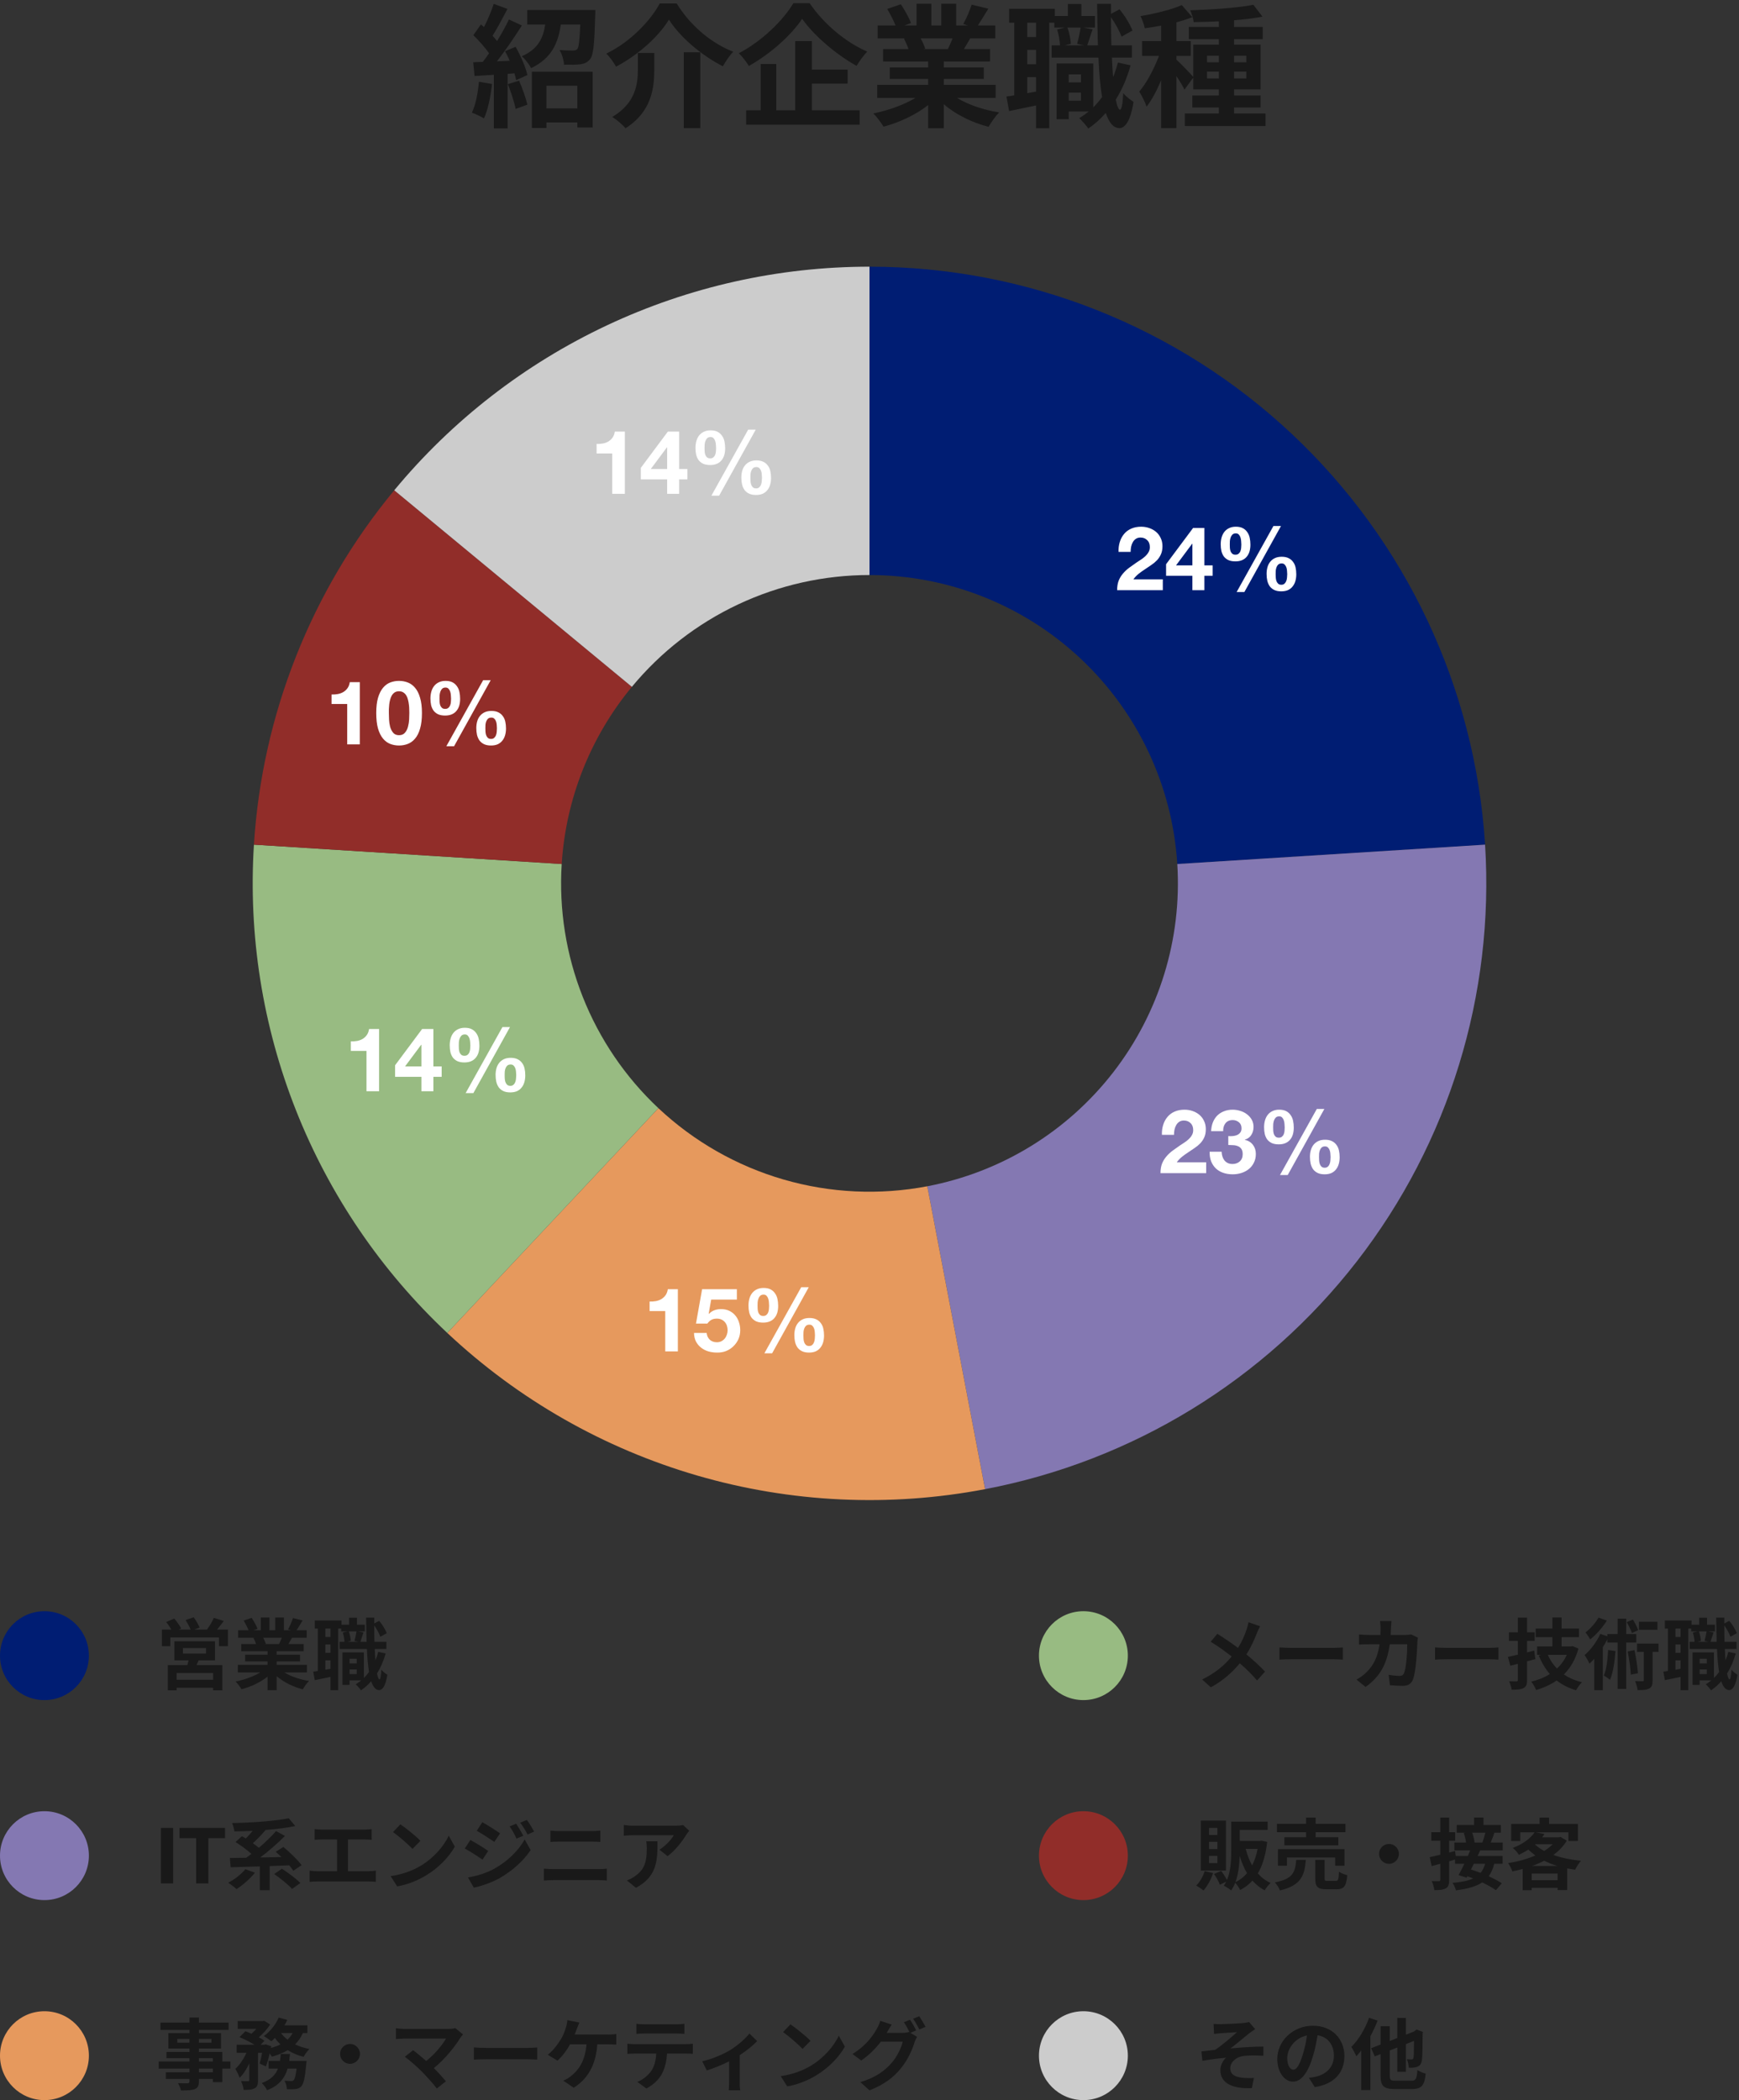
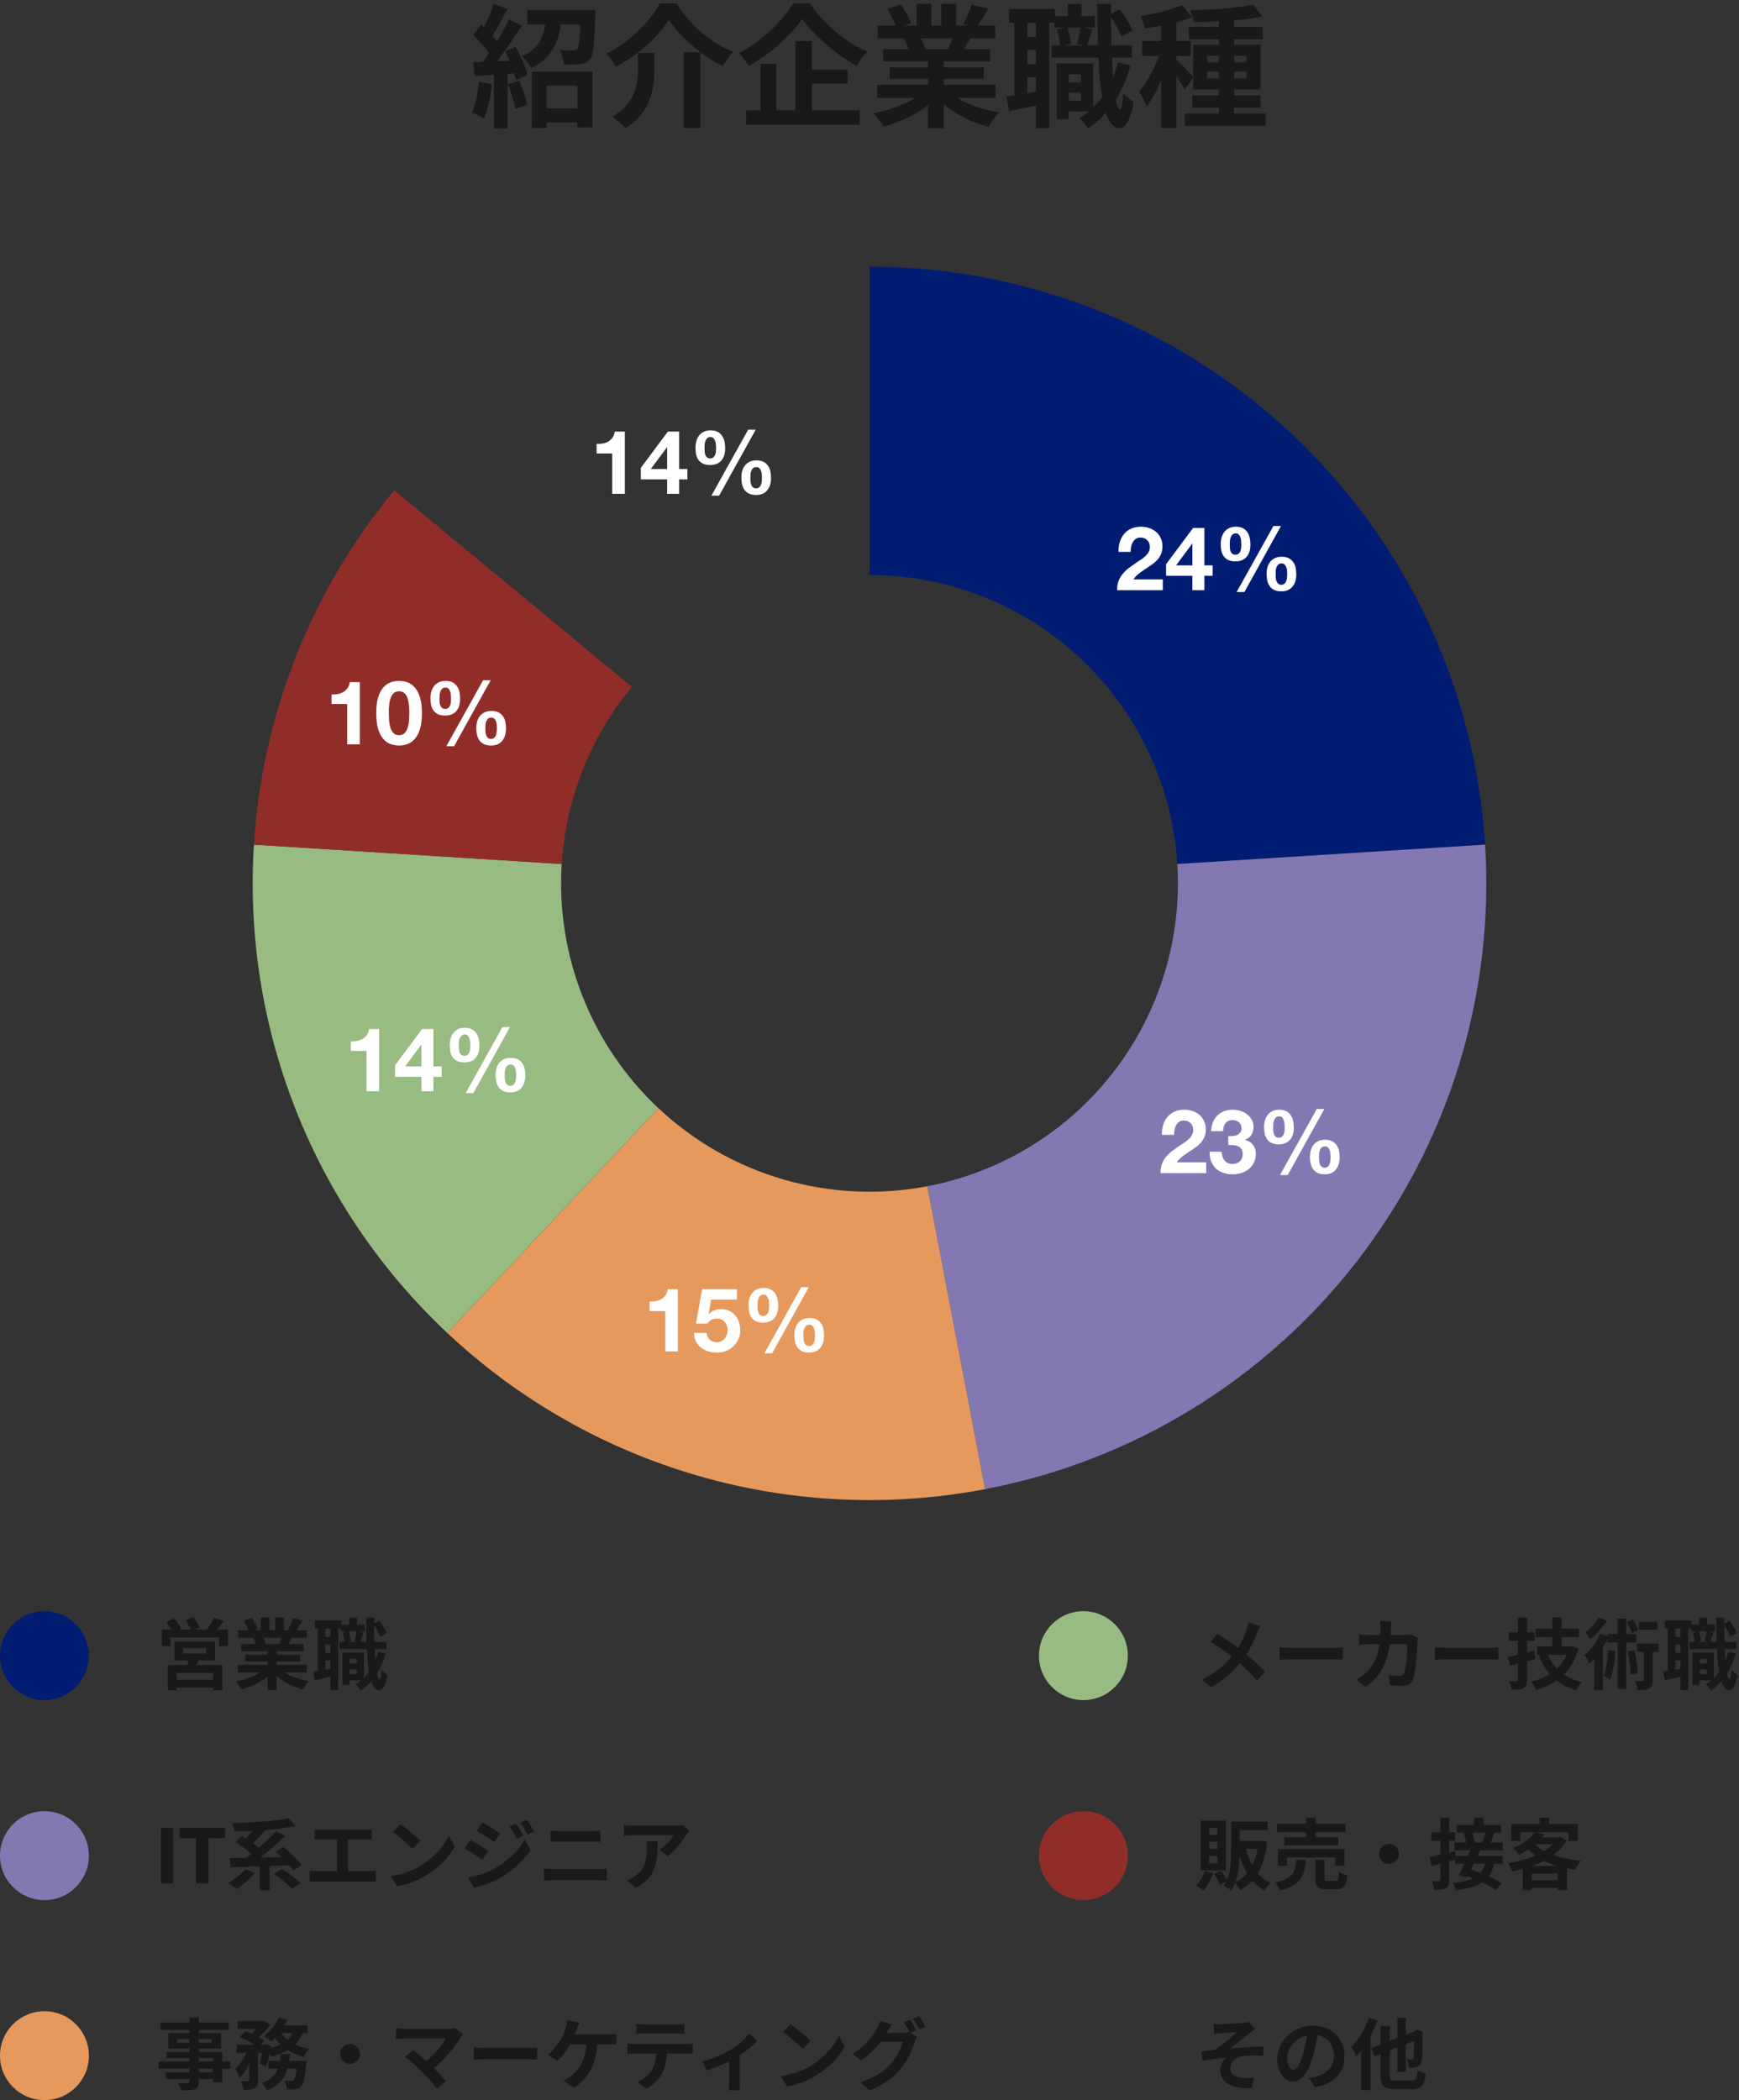
<svg xmlns="http://www.w3.org/2000/svg" width="313" height="378" viewBox="0 0 313 378" fill="none">
  <rect x="0" y="0" width="313" height="378" fill="#333333" stroke="none" />
  <path d="M86.204 14.712L88.556 15.12C88.316 17.376 87.812 19.776 87.116 21.312C86.612 21 85.556 20.496 84.932 20.28C85.628 18.864 86.012 16.728 86.204 14.712ZM91.412 15.144L93.428 14.52C94.028 15.888 94.652 17.64 94.916 18.84L92.804 19.608C92.588 18.408 91.964 16.56 91.412 15.144ZM90.908 9.216L92.804 8.424C93.716 10.056 94.652 12.144 94.916 13.512L92.9 14.424C92.828 14.064 92.732 13.656 92.588 13.2L91.364 13.296V23.112H88.892V13.464L85.412 13.68L85.172 11.208L86.9 11.136C87.26 10.68 87.644 10.152 88.028 9.6C87.332 8.568 86.18 7.296 85.196 6.336L86.564 4.392C86.732 4.536 86.924 4.704 87.116 4.872C87.788 3.552 88.46 1.968 88.868 0.696L91.34 1.608C90.476 3.24 89.516 5.088 88.652 6.432C88.964 6.768 89.228 7.104 89.468 7.392C90.284 6.048 91.052 4.68 91.604 3.504L93.932 4.584C92.612 6.672 90.956 9.096 89.444 11.04L91.748 10.944C91.484 10.344 91.196 9.744 90.908 9.216ZM103.916 15.432H98.348V19.512H103.916V15.432ZM95.732 23.04V12.912H106.676V22.944H103.916V22.032H98.348V23.04H95.732ZM94.892 1.8H107.156C107.156 1.8 107.156 2.496 107.132 2.832C106.988 7.824 106.82 9.888 106.22 10.632C105.716 11.256 105.188 11.472 104.444 11.568C103.796 11.664 102.668 11.664 101.516 11.64C101.468 10.8 101.156 9.72 100.7 9C101.708 9.096 102.668 9.096 103.124 9.096C103.46 9.096 103.7 9.048 103.892 8.856C104.18 8.496 104.324 7.296 104.444 4.416H100.94C100.46 7.752 99.284 10.512 95.588 12.264C95.276 11.616 94.508 10.608 93.908 10.128C96.884 8.832 97.772 6.816 98.132 4.416H94.892V1.8ZM120.404 3.528C118.556 6.576 114.884 9.888 110.876 12C110.516 11.304 109.748 10.224 109.124 9.648C113.348 7.632 117.068 3.768 118.748 0.624H121.796C124.268 4.656 128.084 7.8 131.972 9.312C131.252 10.056 130.628 11.04 130.1 11.928C126.284 9.984 122.348 6.648 120.404 3.528ZM123.068 9.408H126.044V23.064H123.068V9.408ZM114.812 9.528H117.764V12.504C117.764 15.888 117.26 20.136 112.58 23.088C112.1 22.464 110.948 21.504 110.204 21.048C114.404 18.552 114.812 15.168 114.812 12.432V9.528ZM142.796 0.576H145.724C148.316 4.368 152.252 7.632 156.092 9.288C155.372 10.032 154.724 10.968 154.172 11.856C150.452 9.792 146.444 6.336 144.38 3.384C142.436 6.312 138.74 9.648 134.78 11.88C134.42 11.232 133.604 10.176 132.98 9.576C137.132 7.44 140.996 3.624 142.796 0.576ZM146.132 15.048V19.848H154.724V22.44H134.3V19.848H136.916V11.52H139.724V19.848H143.132V7.392H146.132V12.528H152.564V15.048H146.132ZM171.452 6.912H165.716C166.052 7.536 166.364 8.256 166.532 8.76L166.124 8.832H170.612C170.9 8.256 171.188 7.56 171.452 6.912ZM179.204 17.616H172.244C174.284 18.864 177.068 19.8 179.852 20.232C179.204 20.856 178.364 22.056 177.932 22.824C174.98 22.08 172.076 20.64 169.868 18.768V23.088H167.06V18.912C164.828 20.664 161.876 22.056 159.02 22.8C158.612 22.104 157.796 21 157.196 20.424C159.884 19.872 162.716 18.864 164.78 17.616H157.892V15.264H167.06V14.208H160.148V12.144H167.06V11.064H158.948V8.832H163.508C163.316 8.232 163.004 7.512 162.692 6.96L162.98 6.912H157.964V4.584H161.18C160.844 3.672 160.22 2.52 159.692 1.608L162.14 0.768C162.836 1.8 163.628 3.216 163.964 4.152L162.788 4.584H164.972V0.672H167.636V4.584H169.412V0.672H172.1V4.584H174.236L173.372 4.32C173.948 3.336 174.548 1.896 174.884 0.84L177.884 1.56C177.212 2.664 176.564 3.744 176.012 4.584H179.132V6.912H174.62C174.236 7.608 173.852 8.256 173.492 8.832H178.196V11.064H169.868V12.144H177.068V14.208H169.868V15.264H179.204V17.616ZM192.356 18.12H194.564V16.68H192.356V18.12ZM194.564 13.392H192.356V14.832H194.564V13.392ZM194.492 4.968H192.116C192.476 5.88 192.692 7.104 192.74 7.896L191.66 8.16H195.092L193.868 7.896C194.108 7.056 194.372 5.832 194.492 4.968ZM186.476 6.672V4.08H184.892V6.672H186.476ZM184.892 16.776L186.476 16.488V13.872H184.892V16.776ZM186.476 11.568V8.976H184.892V11.568H186.476ZM201.212 11.256L203.492 11.76C202.844 14.064 201.956 16.128 200.828 17.928C201.044 19.08 201.308 19.728 201.596 19.752C201.884 19.752 202.076 18.648 202.172 16.752C202.58 17.328 203.612 18.072 204.02 18.336C203.42 22.224 202.292 23.064 201.476 23.064C200.396 23.04 199.604 22.08 199.028 20.328C198.092 21.408 197.036 22.344 195.884 23.136C195.572 22.656 194.756 21.72 194.252 21.264C194.852 20.904 195.428 20.496 195.956 20.064H192.356V21.456H190.172V11.424H196.772V19.32C197.348 18.768 197.876 18.144 198.356 17.472C198.044 15.528 197.828 13.128 197.708 10.368H189.284V8.16H190.796C190.748 7.368 190.556 6.192 190.268 5.304L191.66 4.968H189.764V4.08H188.852V23.088H186.476V18.984C184.772 19.344 183.068 19.704 181.628 19.992L181.148 17.376C181.58 17.328 182.06 17.256 182.564 17.16V4.08H181.628V1.584H189.86V2.88H192.212V0.72H194.636V2.88H197.084V4.968H195.02L196.652 5.28C196.292 6.312 195.956 7.392 195.692 8.16H197.612C197.54 5.88 197.492 3.36 197.468 0.696H199.964V2.496L201.5 1.68C202.484 2.856 203.42 4.416 203.828 5.496L201.86 6.6C201.524 5.64 200.756 4.224 199.964 3.096C199.964 4.872 199.988 6.552 200.036 8.16H203.732V10.368H200.132C200.18 11.64 200.252 12.816 200.348 13.896C200.684 13.056 200.972 12.168 201.212 11.256ZM217.244 14.112H219.38V12.888H217.244V14.112ZM217.244 10.032V11.208H219.38V10.032H217.244ZM224.324 10.032H222.116V11.208H224.324V10.032ZM224.324 14.112V12.888H222.116V14.112H224.324ZM222.116 20.424H227.78V22.68H213.26V20.424H219.38V19.344H214.604V17.184H219.38V16.08H214.772V13.968L213.188 16.128C212.9 15.504 212.324 14.568 211.748 13.704V23.064H208.988V14.448C208.22 16.296 207.308 18 206.372 19.2C206.108 18.384 205.508 17.208 205.052 16.488C206.396 14.928 207.716 12.384 208.604 10.056H205.556V7.392H208.988V4.608C207.98 4.8 206.996 4.968 206.06 5.088C205.916 4.44 205.58 3.48 205.268 2.904C207.908 2.448 210.86 1.752 212.708 0.912L214.604 3.096C213.74 3.432 212.78 3.744 211.748 4.008V7.392H214.316V10.056H211.748V10.752C212.372 11.28 214.244 13.224 214.772 13.848V8.04H219.38V7.056H213.98V4.848H219.38V3.84C217.82 3.912 216.284 3.96 214.844 3.984C214.796 3.36 214.484 2.424 214.22 1.848C218.156 1.728 222.788 1.416 225.596 0.864L227.228 3C225.74 3.288 223.964 3.504 222.116 3.648V4.848H227.276V7.056H222.116V8.04H226.892V16.08H222.116V17.184H226.892V19.344H222.116V20.424Z" fill="#191919" />
  <path d="M156.5 48C184.737 48 211.912 58.758 232.496 78.085C253.08 97.411 265.524 123.853 267.297 152.03L211.899 155.515C211.012 141.427 204.79 128.205 194.498 118.542C184.206 108.879 170.618 103.5 156.5 103.5L156.5 48Z" fill="#001D73" />
  <path d="M267.297 152.03C268.995 179.007 260.789 205.675 244.22 227.033C227.651 248.39 203.857 262.969 177.302 268.034L166.901 213.517C180.179 210.985 192.076 203.695 200.36 193.016C208.645 182.338 212.747 169.003 211.899 155.515L267.297 152.03Z" fill="#8478B2" />
  <path d="M177.302 268.034C160.093 271.316 142.351 270.48 125.527 265.593C108.703 260.706 93.275 251.907 80.504 239.916L118.502 199.458C124.888 205.453 132.602 209.853 141.014 212.296C149.426 214.74 158.297 215.158 166.901 213.517L177.302 268.034Z" fill="#E6995D" />
  <path d="M80.504 239.916C68.591 228.73 59.295 215.054 53.279 199.862C47.264 184.67 44.676 168.337 45.703 152.03L101.101 155.515C100.588 163.669 101.882 171.835 104.89 179.431C107.898 187.027 112.546 193.865 118.502 199.458L80.504 239.916Z" fill="#98BB82" />
  <path d="M45.703 152.03C47.175 128.636 56.016 106.307 70.96 88.246L113.73 123.623C106.258 132.654 101.837 143.818 101.101 155.515L45.703 152.03Z" fill="#912D29" />
-   <path d="M70.96 88.246C81.377 75.656 94.445 65.521 109.231 58.564C124.018 51.607 140.158 48 156.5 48L156.5 103.5C148.329 103.5 140.259 105.304 132.866 108.782C125.472 112.261 118.938 117.328 113.73 123.623L70.96 88.246Z" fill="#CCCCCC" />
  <path d="M201.325 99.331C201.304 98.691 201.379 98.099 201.549 97.555C201.72 97 201.976 96.52 202.317 96.115C202.659 95.699 203.085 95.379 203.597 95.155C204.12 94.92 204.717 94.803 205.389 94.803C205.901 94.803 206.387 94.883 206.845 95.043C207.315 95.203 207.725 95.432 208.077 95.731C208.429 96.029 208.707 96.397 208.909 96.835C209.123 97.272 209.229 97.763 209.229 98.307C209.229 98.872 209.139 99.357 208.957 99.763C208.776 100.168 208.536 100.531 208.237 100.851C207.939 101.16 207.597 101.443 207.213 101.699C206.84 101.955 206.461 102.211 206.077 102.467C205.693 102.712 205.32 102.979 204.957 103.267C204.595 103.555 204.275 103.891 203.997 104.275H209.293V106.227H201.069C201.069 105.576 201.16 105.011 201.341 104.531C201.533 104.051 201.789 103.624 202.109 103.251C202.429 102.867 202.803 102.515 203.229 102.195C203.667 101.875 204.125 101.549 204.605 101.219C204.851 101.048 205.112 100.877 205.389 100.707C205.667 100.525 205.917 100.328 206.141 100.115C206.376 99.901 206.568 99.661 206.717 99.395C206.877 99.128 206.957 98.824 206.957 98.483C206.957 97.939 206.797 97.517 206.477 97.219C206.168 96.909 205.768 96.755 205.277 96.755C204.947 96.755 204.664 96.835 204.429 96.995C204.205 97.144 204.024 97.347 203.885 97.603C203.747 97.848 203.645 98.125 203.581 98.435C203.528 98.733 203.501 99.032 203.501 99.331H201.325ZM214.616 97.875H214.568L211.672 101.763H214.616V97.875ZM214.616 103.635H209.88V101.555L214.744 95.027H216.776V101.763H218.264V103.635H216.776V106.227H214.616V103.635ZM229.603 103.315C229.603 103.485 229.608 103.683 229.619 103.907C229.629 104.131 229.667 104.344 229.731 104.547C229.795 104.739 229.896 104.904 230.035 105.043C230.173 105.181 230.371 105.251 230.627 105.251C230.872 105.251 231.064 105.181 231.203 105.043C231.352 104.904 231.459 104.739 231.523 104.547C231.597 104.344 231.64 104.136 231.651 103.923C231.672 103.699 231.683 103.501 231.683 103.331C231.683 103.171 231.672 102.984 231.651 102.771C231.64 102.547 231.603 102.339 231.539 102.147C231.475 101.944 231.373 101.773 231.235 101.635C231.107 101.485 230.925 101.411 230.691 101.411C230.435 101.411 230.232 101.475 230.083 101.603C229.944 101.731 229.837 101.891 229.763 102.083C229.688 102.275 229.64 102.483 229.619 102.707C229.608 102.931 229.603 103.133 229.603 103.315ZM227.971 103.299C227.971 102.861 228.024 102.456 228.131 102.083C228.237 101.709 228.403 101.384 228.627 101.107C228.851 100.829 229.133 100.611 229.475 100.451C229.816 100.291 230.221 100.211 230.691 100.211C231.192 100.211 231.608 100.296 231.939 100.467C232.269 100.627 232.536 100.851 232.739 101.139C232.952 101.416 233.101 101.747 233.187 102.131C233.272 102.515 233.315 102.925 233.315 103.363C233.315 103.8 233.261 104.205 233.155 104.579C233.048 104.952 232.883 105.277 232.659 105.555C232.445 105.832 232.168 106.051 231.827 106.211C231.485 106.36 231.08 106.435 230.611 106.435C230.12 106.435 229.704 106.355 229.363 106.195C229.032 106.035 228.76 105.816 228.547 105.539C228.344 105.251 228.195 104.915 228.099 104.531C228.013 104.147 227.971 103.736 227.971 103.299ZM229.203 94.675H230.563L223.971 106.563H222.579L229.203 94.675ZM221.347 98.003C221.347 98.173 221.352 98.365 221.363 98.579C221.373 98.792 221.411 98.995 221.475 99.187C221.539 99.368 221.64 99.523 221.779 99.651C221.917 99.779 222.115 99.843 222.371 99.843C222.616 99.843 222.808 99.779 222.947 99.651C223.096 99.523 223.203 99.368 223.267 99.187C223.341 98.995 223.384 98.797 223.395 98.595C223.416 98.381 223.427 98.189 223.427 98.019C223.427 97.859 223.416 97.667 223.395 97.443C223.384 97.208 223.347 96.984 223.283 96.771C223.219 96.557 223.117 96.376 222.979 96.227C222.851 96.077 222.669 96.003 222.435 96.003C222.179 96.003 221.976 96.072 221.827 96.211C221.688 96.349 221.581 96.52 221.507 96.723C221.432 96.925 221.384 97.144 221.363 97.379C221.352 97.613 221.347 97.821 221.347 98.003ZM219.715 97.971C219.715 97.533 219.768 97.123 219.875 96.739C219.981 96.355 220.147 96.019 220.371 95.731C220.595 95.443 220.877 95.219 221.219 95.059C221.56 94.888 221.965 94.803 222.435 94.803C222.936 94.803 223.352 94.888 223.683 95.059C224.013 95.229 224.28 95.464 224.483 95.763C224.696 96.051 224.845 96.392 224.931 96.787C225.016 97.181 225.059 97.597 225.059 98.035C225.059 98.472 225.005 98.877 224.899 99.251C224.792 99.613 224.627 99.928 224.403 100.195C224.189 100.461 223.912 100.669 223.571 100.819C223.229 100.968 222.824 101.043 222.355 101.043C221.864 101.043 221.448 100.968 221.107 100.819C220.776 100.659 220.504 100.445 220.291 100.179C220.088 99.901 219.939 99.576 219.843 99.203C219.757 98.819 219.715 98.408 219.715 97.971Z" fill="white" />
  <path d="M209.131 204.26C209.11 203.62 209.184 203.028 209.355 202.484C209.526 201.93 209.782 201.45 210.123 201.044C210.464 200.628 210.891 200.308 211.403 200.084C211.926 199.85 212.523 199.732 213.195 199.732C213.707 199.732 214.192 199.812 214.651 199.972C215.12 200.132 215.531 200.362 215.883 200.66C216.235 200.959 216.512 201.327 216.715 201.764C216.928 202.202 217.035 202.692 217.035 203.236C217.035 203.802 216.944 204.287 216.763 204.692C216.582 205.098 216.342 205.46 216.043 205.78C215.744 206.09 215.403 206.372 215.019 206.628C214.646 206.884 214.267 207.14 213.883 207.396C213.499 207.642 213.126 207.908 212.763 208.196C212.4 208.484 212.08 208.82 211.803 209.204H217.099V211.156H208.875C208.875 210.506 208.966 209.94 209.147 209.46C209.339 208.98 209.595 208.554 209.915 208.18C210.235 207.796 210.608 207.444 211.035 207.124C211.472 206.804 211.931 206.479 212.411 206.148C212.656 205.978 212.918 205.807 213.195 205.636C213.472 205.455 213.723 205.258 213.947 205.044C214.182 204.831 214.374 204.591 214.523 204.324C214.683 204.058 214.763 203.754 214.763 203.412C214.763 202.868 214.603 202.447 214.283 202.148C213.974 201.839 213.574 201.684 213.083 201.684C212.752 201.684 212.47 201.764 212.235 201.924C212.011 202.074 211.83 202.276 211.691 202.532C211.552 202.778 211.451 203.055 211.387 203.364C211.334 203.663 211.307 203.962 211.307 204.26H209.131ZM221.078 204.484C221.323 204.506 221.584 204.506 221.862 204.484C222.139 204.463 222.395 204.404 222.63 204.308C222.875 204.202 223.072 204.052 223.222 203.86C223.382 203.668 223.462 203.412 223.462 203.092C223.462 202.612 223.302 202.244 222.982 201.988C222.662 201.732 222.294 201.604 221.878 201.604C221.302 201.604 220.864 201.796 220.566 202.18C220.278 202.554 220.139 203.028 220.15 203.604H217.99C218.011 203.028 218.112 202.506 218.294 202.036C218.486 201.556 218.747 201.146 219.078 200.804C219.419 200.463 219.824 200.202 220.294 200.02C220.763 199.828 221.286 199.732 221.862 199.732C222.31 199.732 222.758 199.802 223.206 199.94C223.654 200.068 224.054 200.266 224.406 200.532C224.768 200.799 225.062 201.124 225.286 201.508C225.51 201.892 225.622 202.335 225.622 202.836C225.622 203.38 225.488 203.86 225.222 204.276C224.966 204.692 224.576 204.975 224.054 205.124V205.156C224.672 205.295 225.158 205.594 225.51 206.052C225.862 206.511 226.038 207.06 226.038 207.7C226.038 208.287 225.92 208.81 225.686 209.268C225.462 209.727 225.158 210.111 224.774 210.42C224.39 210.73 223.947 210.964 223.446 211.124C222.944 211.284 222.422 211.364 221.878 211.364C221.248 211.364 220.672 211.274 220.15 211.092C219.638 210.911 219.2 210.65 218.838 210.308C218.475 209.956 218.192 209.53 217.99 209.028C217.798 208.527 217.707 207.951 217.718 207.3H219.878C219.888 207.599 219.936 207.887 220.022 208.164C220.107 208.431 220.23 208.666 220.39 208.868C220.55 209.06 220.747 209.215 220.982 209.332C221.227 209.45 221.515 209.508 221.846 209.508C222.358 209.508 222.79 209.354 223.142 209.044C223.494 208.724 223.67 208.292 223.67 207.748C223.67 207.322 223.584 206.996 223.414 206.772C223.254 206.548 223.046 206.388 222.79 206.292C222.534 206.186 222.251 206.127 221.942 206.116C221.643 206.095 221.355 206.084 221.078 206.084V204.484ZM237.408 208.244C237.408 208.415 237.414 208.612 237.424 208.836C237.435 209.06 237.472 209.274 237.536 209.476C237.6 209.668 237.702 209.834 237.84 209.972C237.979 210.111 238.176 210.18 238.432 210.18C238.678 210.18 238.87 210.111 239.008 209.972C239.158 209.834 239.264 209.668 239.328 209.476C239.403 209.274 239.446 209.066 239.456 208.852C239.478 208.628 239.488 208.431 239.488 208.26C239.488 208.1 239.478 207.914 239.456 207.7C239.446 207.476 239.408 207.268 239.344 207.076C239.28 206.874 239.179 206.703 239.04 206.564C238.912 206.415 238.731 206.34 238.496 206.34C238.24 206.34 238.038 206.404 237.888 206.532C237.75 206.66 237.643 206.82 237.568 207.012C237.494 207.204 237.446 207.412 237.424 207.636C237.414 207.86 237.408 208.063 237.408 208.244ZM235.776 208.228C235.776 207.791 235.83 207.386 235.936 207.012C236.043 206.639 236.208 206.314 236.432 206.036C236.656 205.759 236.939 205.54 237.28 205.38C237.622 205.22 238.027 205.14 238.496 205.14C238.998 205.14 239.414 205.226 239.744 205.396C240.075 205.556 240.342 205.78 240.544 206.068C240.758 206.346 240.907 206.676 240.992 207.06C241.078 207.444 241.12 207.855 241.12 208.292C241.12 208.73 241.067 209.135 240.96 209.508C240.854 209.882 240.688 210.207 240.464 210.484C240.251 210.762 239.974 210.98 239.632 211.14C239.291 211.29 238.886 211.364 238.416 211.364C237.926 211.364 237.51 211.284 237.168 211.124C236.838 210.964 236.566 210.746 236.352 210.468C236.15 210.18 236 209.844 235.904 209.46C235.819 209.076 235.776 208.666 235.776 208.228ZM237.008 199.604H238.368L231.776 211.492H230.384L237.008 199.604ZM229.152 202.932C229.152 203.103 229.158 203.295 229.168 203.508C229.179 203.722 229.216 203.924 229.28 204.116C229.344 204.298 229.446 204.452 229.584 204.58C229.723 204.708 229.92 204.772 230.176 204.772C230.422 204.772 230.614 204.708 230.752 204.58C230.902 204.452 231.008 204.298 231.072 204.116C231.147 203.924 231.19 203.727 231.2 203.524C231.222 203.311 231.232 203.119 231.232 202.948C231.232 202.788 231.222 202.596 231.2 202.372C231.19 202.138 231.152 201.914 231.088 201.7C231.024 201.487 230.923 201.306 230.784 201.156C230.656 201.007 230.475 200.932 230.24 200.932C229.984 200.932 229.782 201.002 229.632 201.14C229.494 201.279 229.387 201.45 229.312 201.652C229.238 201.855 229.19 202.074 229.168 202.308C229.158 202.543 229.152 202.751 229.152 202.932ZM227.52 202.9C227.52 202.463 227.574 202.052 227.68 201.668C227.787 201.284 227.952 200.948 228.176 200.66C228.4 200.372 228.683 200.148 229.024 199.988C229.366 199.818 229.771 199.732 230.24 199.732C230.742 199.732 231.158 199.818 231.488 199.988C231.819 200.159 232.086 200.394 232.288 200.692C232.502 200.98 232.651 201.322 232.736 201.716C232.822 202.111 232.864 202.527 232.864 202.964C232.864 203.402 232.811 203.807 232.704 204.18C232.598 204.543 232.432 204.858 232.208 205.124C231.995 205.391 231.718 205.599 231.376 205.748C231.035 205.898 230.63 205.972 230.16 205.972C229.67 205.972 229.254 205.898 228.912 205.748C228.582 205.588 228.31 205.375 228.096 205.108C227.894 204.831 227.744 204.506 227.648 204.132C227.563 203.748 227.52 203.338 227.52 202.9Z" fill="white" />
  <path d="M122.008 243.242H119.736V235.978H116.92V234.266C117.315 234.277 117.694 234.25 118.056 234.186C118.43 234.112 118.76 233.989 119.048 233.818C119.347 233.637 119.598 233.402 119.8 233.114C120.003 232.826 120.136 232.469 120.2 232.042H122.008V243.242ZM132.627 233.914H128.003L127.555 236.458L127.587 236.49C127.896 236.181 128.227 235.962 128.579 235.834C128.931 235.696 129.331 235.626 129.779 235.626C130.334 235.626 130.824 235.728 131.251 235.93C131.678 236.133 132.035 236.405 132.323 236.746C132.622 237.088 132.846 237.493 132.995 237.962C133.155 238.421 133.235 238.912 133.235 239.434C133.235 240.01 133.123 240.549 132.899 241.05C132.675 241.541 132.371 241.968 131.987 242.33C131.614 242.693 131.176 242.976 130.675 243.178C130.174 243.37 129.64 243.461 129.075 243.45C128.531 243.45 128.008 243.381 127.507 243.242C127.016 243.093 126.579 242.869 126.195 242.57C125.811 242.272 125.502 241.904 125.267 241.466C125.043 241.018 124.926 240.501 124.915 239.914H127.187C127.24 240.426 127.432 240.837 127.763 241.146C128.094 241.445 128.515 241.594 129.027 241.594C129.326 241.594 129.592 241.536 129.827 241.418C130.072 241.29 130.275 241.13 130.435 240.938C130.606 240.736 130.734 240.506 130.819 240.25C130.915 239.984 130.963 239.712 130.963 239.434C130.963 239.146 130.92 238.874 130.835 238.618C130.75 238.362 130.622 238.138 130.451 237.946C130.28 237.754 130.078 237.605 129.843 237.498C129.608 237.392 129.336 237.338 129.027 237.338C128.622 237.338 128.291 237.413 128.035 237.562C127.779 237.701 127.539 237.925 127.315 238.234H125.267L126.371 232.042H132.627V233.914ZM144.606 240.33C144.606 240.501 144.611 240.698 144.622 240.922C144.632 241.146 144.67 241.36 144.734 241.562C144.798 241.754 144.899 241.92 145.038 242.058C145.176 242.197 145.374 242.266 145.63 242.266C145.875 242.266 146.067 242.197 146.206 242.058C146.355 241.92 146.462 241.754 146.526 241.562C146.6 241.36 146.643 241.152 146.654 240.938C146.675 240.714 146.686 240.517 146.686 240.346C146.686 240.186 146.675 240 146.654 239.786C146.643 239.562 146.606 239.354 146.542 239.162C146.478 238.96 146.376 238.789 146.238 238.65C146.11 238.501 145.928 238.426 145.694 238.426C145.438 238.426 145.235 238.49 145.086 238.618C144.947 238.746 144.84 238.906 144.766 239.098C144.691 239.29 144.643 239.498 144.622 239.722C144.611 239.946 144.606 240.149 144.606 240.33ZM142.974 240.314C142.974 239.877 143.027 239.472 143.134 239.098C143.24 238.725 143.406 238.4 143.63 238.122C143.854 237.845 144.136 237.626 144.478 237.466C144.819 237.306 145.224 237.226 145.694 237.226C146.195 237.226 146.611 237.312 146.942 237.482C147.272 237.642 147.539 237.866 147.742 238.154C147.955 238.432 148.104 238.762 148.19 239.146C148.275 239.53 148.318 239.941 148.318 240.378C148.318 240.816 148.264 241.221 148.158 241.594C148.051 241.968 147.886 242.293 147.662 242.57C147.448 242.848 147.171 243.066 146.83 243.226C146.488 243.376 146.083 243.45 145.614 243.45C145.123 243.45 144.707 243.37 144.366 243.21C144.035 243.05 143.763 242.832 143.55 242.554C143.347 242.266 143.198 241.93 143.102 241.546C143.016 241.162 142.974 240.752 142.974 240.314ZM144.206 231.69H145.566L138.974 243.578H137.582L144.206 231.69ZM136.35 235.018C136.35 235.189 136.355 235.381 136.366 235.594C136.376 235.808 136.414 236.01 136.478 236.202C136.542 236.384 136.643 236.538 136.782 236.666C136.92 236.794 137.118 236.858 137.374 236.858C137.619 236.858 137.811 236.794 137.95 236.666C138.099 236.538 138.206 236.384 138.27 236.202C138.344 236.01 138.387 235.813 138.398 235.61C138.419 235.397 138.43 235.205 138.43 235.034C138.43 234.874 138.419 234.682 138.398 234.458C138.387 234.224 138.35 234 138.286 233.786C138.222 233.573 138.12 233.392 137.982 233.242C137.854 233.093 137.672 233.018 137.438 233.018C137.182 233.018 136.979 233.088 136.83 233.226C136.691 233.365 136.584 233.536 136.51 233.738C136.435 233.941 136.387 234.16 136.366 234.394C136.355 234.629 136.35 234.837 136.35 235.018ZM134.718 234.986C134.718 234.549 134.771 234.138 134.878 233.754C134.984 233.37 135.15 233.034 135.374 232.746C135.598 232.458 135.88 232.234 136.222 232.074C136.563 231.904 136.968 231.818 137.438 231.818C137.939 231.818 138.355 231.904 138.686 232.074C139.016 232.245 139.283 232.48 139.486 232.778C139.699 233.066 139.848 233.408 139.934 233.802C140.019 234.197 140.062 234.613 140.062 235.05C140.062 235.488 140.008 235.893 139.902 236.266C139.795 236.629 139.63 236.944 139.406 237.21C139.192 237.477 138.915 237.685 138.574 237.834C138.232 237.984 137.827 238.058 137.358 238.058C136.867 238.058 136.451 237.984 136.11 237.834C135.779 237.674 135.507 237.461 135.294 237.194C135.091 236.917 134.942 236.592 134.846 236.218C134.76 235.834 134.718 235.424 134.718 234.986Z" fill="white" />
  <path d="M68.235 196.414H65.963V189.15H63.147V187.438C63.542 187.449 63.92 187.422 64.283 187.358C64.656 187.283 64.987 187.161 65.275 186.99C65.574 186.809 65.824 186.574 66.027 186.286C66.23 185.998 66.363 185.641 66.427 185.214H68.235V196.414ZM75.846 188.062H75.797L72.901 191.95H75.846V188.062ZM75.846 193.822H71.109V191.742L75.974 185.214H78.005V191.95H79.493V193.822H78.005V196.414H75.846V193.822ZM90.832 193.502C90.832 193.673 90.838 193.87 90.848 194.094C90.859 194.318 90.896 194.531 90.96 194.734C91.024 194.926 91.126 195.091 91.264 195.23C91.403 195.369 91.6 195.438 91.856 195.438C92.102 195.438 92.293 195.369 92.432 195.23C92.582 195.091 92.688 194.926 92.752 194.734C92.827 194.531 92.87 194.323 92.88 194.11C92.901 193.886 92.912 193.689 92.912 193.518C92.912 193.358 92.901 193.171 92.88 192.958C92.87 192.734 92.832 192.526 92.768 192.334C92.704 192.131 92.603 191.961 92.464 191.822C92.336 191.673 92.155 191.598 91.92 191.598C91.664 191.598 91.462 191.662 91.312 191.79C91.174 191.918 91.067 192.078 90.992 192.27C90.918 192.462 90.87 192.67 90.848 192.894C90.838 193.118 90.832 193.321 90.832 193.502ZM89.2 193.486C89.2 193.049 89.254 192.643 89.36 192.27C89.467 191.897 89.632 191.571 89.856 191.294C90.08 191.017 90.363 190.798 90.704 190.638C91.046 190.478 91.451 190.398 91.92 190.398C92.421 190.398 92.838 190.483 93.168 190.654C93.499 190.814 93.766 191.038 93.968 191.326C94.181 191.603 94.331 191.934 94.416 192.318C94.501 192.702 94.544 193.113 94.544 193.55C94.544 193.987 94.491 194.393 94.384 194.766C94.278 195.139 94.112 195.465 93.888 195.742C93.675 196.019 93.397 196.238 93.056 196.398C92.715 196.547 92.309 196.622 91.84 196.622C91.35 196.622 90.933 196.542 90.592 196.382C90.261 196.222 89.99 196.003 89.776 195.726C89.573 195.438 89.424 195.102 89.328 194.718C89.243 194.334 89.2 193.923 89.2 193.486ZM90.432 184.862H91.792L85.2 196.75H83.808L90.432 184.862ZM82.576 188.19C82.576 188.361 82.582 188.553 82.592 188.766C82.603 188.979 82.64 189.182 82.704 189.374C82.768 189.555 82.87 189.71 83.008 189.838C83.147 189.966 83.344 190.03 83.6 190.03C83.846 190.03 84.037 189.966 84.176 189.838C84.326 189.71 84.432 189.555 84.496 189.374C84.571 189.182 84.614 188.985 84.624 188.782C84.645 188.569 84.656 188.377 84.656 188.206C84.656 188.046 84.645 187.854 84.624 187.63C84.614 187.395 84.576 187.171 84.512 186.958C84.448 186.745 84.347 186.563 84.208 186.414C84.08 186.265 83.899 186.19 83.664 186.19C83.408 186.19 83.206 186.259 83.056 186.398C82.918 186.537 82.811 186.707 82.736 186.91C82.662 187.113 82.614 187.331 82.592 187.566C82.582 187.801 82.576 188.009 82.576 188.19ZM80.944 188.158C80.944 187.721 80.998 187.31 81.104 186.926C81.211 186.542 81.376 186.206 81.6 185.918C81.824 185.63 82.107 185.406 82.448 185.246C82.79 185.075 83.195 184.99 83.664 184.99C84.165 184.99 84.582 185.075 84.912 185.246C85.243 185.417 85.51 185.651 85.712 185.95C85.925 186.238 86.075 186.579 86.16 186.974C86.246 187.369 86.288 187.785 86.288 188.222C86.288 188.659 86.235 189.065 86.128 189.438C86.022 189.801 85.856 190.115 85.632 190.382C85.419 190.649 85.141 190.857 84.8 191.006C84.459 191.155 84.053 191.23 83.584 191.23C83.094 191.23 82.677 191.155 82.336 191.006C82.005 190.846 81.734 190.633 81.52 190.366C81.317 190.089 81.168 189.763 81.072 189.39C80.987 189.006 80.944 188.595 80.944 188.158Z" fill="white" />
  <path d="M64.765 133.977H62.493V126.713H59.677V125.001C60.072 125.011 60.45 124.985 60.813 124.921C61.187 124.846 61.517 124.723 61.805 124.553C62.104 124.371 62.355 124.137 62.557 123.849C62.76 123.561 62.893 123.203 62.957 122.777H64.765V133.977ZM69.992 128.329C69.992 128.649 70.002 129.038 70.024 129.497C70.045 129.945 70.109 130.382 70.216 130.809C70.333 131.225 70.514 131.582 70.76 131.881C71.005 132.179 71.357 132.329 71.816 132.329C72.285 132.329 72.642 132.179 72.888 131.881C73.144 131.582 73.325 131.225 73.432 130.809C73.549 130.382 73.618 129.945 73.64 129.497C73.661 129.038 73.672 128.649 73.672 128.329C73.672 128.137 73.666 127.907 73.656 127.641C73.656 127.363 73.635 127.081 73.592 126.793C73.56 126.505 73.507 126.222 73.432 125.945C73.368 125.657 73.266 125.401 73.128 125.177C72.989 124.953 72.813 124.771 72.6 124.633C72.386 124.494 72.125 124.425 71.816 124.425C71.507 124.425 71.245 124.494 71.032 124.633C70.829 124.771 70.659 124.953 70.52 125.177C70.392 125.401 70.29 125.657 70.216 125.945C70.141 126.222 70.088 126.505 70.056 126.793C70.024 127.081 70.002 127.363 69.992 127.641C69.992 127.907 69.992 128.137 69.992 128.329ZM67.72 128.329C67.72 127.241 67.826 126.329 68.04 125.593C68.264 124.846 68.562 124.249 68.936 123.801C69.309 123.353 69.741 123.033 70.232 122.841C70.733 122.649 71.261 122.553 71.816 122.553C72.381 122.553 72.909 122.649 73.4 122.841C73.901 123.033 74.338 123.353 74.712 123.801C75.096 124.249 75.394 124.846 75.608 125.593C75.832 126.329 75.944 127.241 75.944 128.329C75.944 129.449 75.832 130.387 75.608 131.145C75.394 131.891 75.096 132.489 74.712 132.937C74.338 133.385 73.901 133.705 73.4 133.897C72.909 134.089 72.381 134.185 71.816 134.185C71.261 134.185 70.733 134.089 70.232 133.897C69.741 133.705 69.309 133.385 68.936 132.937C68.562 132.489 68.264 131.891 68.04 131.145C67.826 130.387 67.72 129.449 67.72 128.329ZM87.362 131.065C87.362 131.235 87.368 131.433 87.378 131.657C87.389 131.881 87.426 132.094 87.49 132.297C87.554 132.489 87.656 132.654 87.794 132.793C87.933 132.931 88.13 133.001 88.386 133.001C88.632 133.001 88.824 132.931 88.962 132.793C89.112 132.654 89.218 132.489 89.282 132.297C89.357 132.094 89.4 131.886 89.41 131.673C89.432 131.449 89.442 131.251 89.442 131.081C89.442 130.921 89.432 130.734 89.41 130.521C89.4 130.297 89.362 130.089 89.298 129.897C89.234 129.694 89.133 129.523 88.994 129.385C88.866 129.235 88.685 129.161 88.45 129.161C88.194 129.161 87.992 129.225 87.842 129.353C87.704 129.481 87.597 129.641 87.522 129.833C87.448 130.025 87.4 130.233 87.378 130.457C87.368 130.681 87.362 130.883 87.362 131.065ZM85.73 131.049C85.73 130.611 85.784 130.206 85.89 129.833C85.997 129.459 86.162 129.134 86.386 128.857C86.61 128.579 86.893 128.361 87.234 128.201C87.576 128.041 87.981 127.961 88.45 127.961C88.952 127.961 89.368 128.046 89.698 128.217C90.029 128.377 90.296 128.601 90.498 128.889C90.712 129.166 90.861 129.497 90.946 129.881C91.032 130.265 91.074 130.675 91.074 131.113C91.074 131.55 91.021 131.955 90.914 132.329C90.808 132.702 90.642 133.027 90.418 133.305C90.205 133.582 89.928 133.801 89.586 133.961C89.245 134.11 88.84 134.185 88.37 134.185C87.88 134.185 87.464 134.105 87.122 133.945C86.792 133.785 86.52 133.566 86.306 133.289C86.104 133.001 85.954 132.665 85.858 132.281C85.773 131.897 85.73 131.486 85.73 131.049ZM86.962 122.425H88.322L81.73 134.313H80.338L86.962 122.425ZM79.106 125.753C79.106 125.923 79.112 126.115 79.122 126.329C79.133 126.542 79.17 126.745 79.234 126.937C79.298 127.118 79.4 127.273 79.538 127.401C79.677 127.529 79.874 127.593 80.13 127.593C80.376 127.593 80.568 127.529 80.706 127.401C80.856 127.273 80.962 127.118 81.026 126.937C81.101 126.745 81.144 126.547 81.154 126.345C81.176 126.131 81.186 125.939 81.186 125.769C81.186 125.609 81.176 125.417 81.154 125.193C81.144 124.958 81.106 124.734 81.042 124.521C80.978 124.307 80.877 124.126 80.738 123.977C80.61 123.827 80.429 123.753 80.194 123.753C79.938 123.753 79.736 123.822 79.586 123.961C79.448 124.099 79.341 124.27 79.266 124.473C79.192 124.675 79.144 124.894 79.122 125.129C79.112 125.363 79.106 125.571 79.106 125.753ZM77.474 125.721C77.474 125.283 77.528 124.873 77.634 124.489C77.741 124.105 77.906 123.769 78.13 123.481C78.354 123.193 78.637 122.969 78.978 122.809C79.32 122.638 79.725 122.553 80.194 122.553C80.696 122.553 81.112 122.638 81.442 122.809C81.773 122.979 82.04 123.214 82.242 123.513C82.456 123.801 82.605 124.142 82.69 124.537C82.776 124.931 82.818 125.347 82.818 125.785C82.818 126.222 82.765 126.627 82.658 127.001C82.552 127.363 82.386 127.678 82.162 127.945C81.949 128.211 81.672 128.419 81.33 128.569C80.989 128.718 80.584 128.793 80.114 128.793C79.624 128.793 79.208 128.718 78.866 128.569C78.536 128.409 78.264 128.195 78.05 127.929C77.848 127.651 77.698 127.326 77.602 126.953C77.517 126.569 77.474 126.158 77.474 125.721Z" fill="white" />
  <path d="M112.467 88.883H110.195V81.619H107.379V79.907C107.774 79.918 108.153 79.891 108.515 79.827C108.889 79.752 109.219 79.629 109.507 79.459C109.806 79.278 110.057 79.043 110.259 78.755C110.462 78.467 110.595 78.109 110.659 77.683H112.467V88.883ZM120.078 80.531H120.03L117.134 84.419H120.078V80.531ZM120.078 86.291H115.342V84.211L120.206 77.683H122.238V84.419H123.726V86.291H122.238V88.883H120.078V86.291ZM135.065 85.971C135.065 86.141 135.07 86.339 135.081 86.563C135.091 86.787 135.129 87 135.193 87.203C135.257 87.395 135.358 87.56 135.497 87.699C135.635 87.838 135.833 87.907 136.089 87.907C136.334 87.907 136.526 87.838 136.665 87.699C136.814 87.56 136.921 87.395 136.985 87.203C137.059 87 137.102 86.792 137.113 86.579C137.134 86.355 137.145 86.157 137.145 85.987C137.145 85.827 137.134 85.64 137.113 85.427C137.102 85.203 137.065 84.995 137.001 84.803C136.937 84.6 136.835 84.43 136.697 84.291C136.569 84.141 136.387 84.067 136.153 84.067C135.897 84.067 135.694 84.131 135.545 84.259C135.406 84.387 135.299 84.547 135.225 84.739C135.15 84.931 135.102 85.139 135.081 85.363C135.07 85.587 135.065 85.79 135.065 85.971ZM133.433 85.955C133.433 85.517 133.486 85.112 133.593 84.739C133.699 84.365 133.865 84.04 134.089 83.763C134.313 83.486 134.595 83.267 134.937 83.107C135.278 82.947 135.683 82.867 136.153 82.867C136.654 82.867 137.07 82.952 137.401 83.123C137.731 83.283 137.998 83.507 138.201 83.795C138.414 84.072 138.563 84.403 138.649 84.787C138.734 85.171 138.777 85.582 138.777 86.019C138.777 86.456 138.723 86.862 138.617 87.235C138.51 87.608 138.345 87.933 138.121 88.211C137.907 88.488 137.63 88.707 137.289 88.867C136.947 89.016 136.542 89.091 136.073 89.091C135.582 89.091 135.166 89.011 134.825 88.851C134.494 88.691 134.222 88.472 134.009 88.195C133.806 87.907 133.657 87.571 133.561 87.187C133.475 86.803 133.433 86.392 133.433 85.955ZM134.665 77.331H136.025L129.433 89.219H128.041L134.665 77.331ZM126.809 80.659C126.809 80.829 126.814 81.022 126.825 81.235C126.835 81.448 126.873 81.651 126.937 81.843C127.001 82.024 127.102 82.179 127.241 82.307C127.379 82.435 127.577 82.499 127.833 82.499C128.078 82.499 128.27 82.435 128.409 82.307C128.558 82.179 128.665 82.024 128.729 81.843C128.803 81.651 128.846 81.454 128.857 81.251C128.878 81.037 128.889 80.846 128.889 80.675C128.889 80.515 128.878 80.323 128.857 80.099C128.846 79.864 128.809 79.64 128.745 79.427C128.681 79.213 128.579 79.032 128.441 78.883C128.313 78.734 128.131 78.659 127.897 78.659C127.641 78.659 127.438 78.728 127.289 78.867C127.15 79.005 127.043 79.176 126.969 79.379C126.894 79.582 126.846 79.8 126.825 80.035C126.814 80.269 126.809 80.478 126.809 80.659ZM125.177 80.627C125.177 80.189 125.23 79.779 125.337 79.395C125.443 79.011 125.609 78.675 125.833 78.387C126.057 78.099 126.339 77.875 126.681 77.715C127.022 77.544 127.427 77.459 127.897 77.459C128.398 77.459 128.814 77.544 129.145 77.715C129.475 77.885 129.742 78.12 129.945 78.419C130.158 78.707 130.307 79.048 130.393 79.443C130.478 79.838 130.521 80.254 130.521 80.691C130.521 81.128 130.467 81.534 130.361 81.907C130.254 82.269 130.089 82.584 129.865 82.851C129.651 83.118 129.374 83.326 129.033 83.475C128.691 83.624 128.286 83.699 127.817 83.699C127.326 83.699 126.91 83.624 126.569 83.475C126.238 83.315 125.966 83.102 125.753 82.835C125.55 82.558 125.401 82.232 125.305 81.859C125.219 81.475 125.177 81.064 125.177 80.627Z" fill="white" />
  <circle cx="8" cy="298" r="8" fill="#001D73" />
  <path d="M38.36 302.342V301.124H31.794V302.342H38.36ZM32.928 296.644V297.624H37.086V296.644H32.928ZM38.696 298.842H35.742C35.63 299.15 35.504 299.43 35.378 299.696H40.012V304.246H38.36V303.784H31.794V304.246H30.212V299.696H33.726C33.796 299.416 33.88 299.122 33.936 298.842H31.388V295.412H38.696V298.842ZM39.06 293.312H41.02V296.294H39.41V294.726H30.66V296.294H29.134V293.312H30.842C30.59 292.864 30.24 292.36 29.918 291.954L31.36 291.324C31.822 291.856 32.368 292.598 32.606 293.116L32.158 293.312H34.314C34.118 292.808 33.74 292.122 33.404 291.59L34.86 291.1C35.266 291.646 35.728 292.444 35.924 292.948L34.944 293.312H37.24C37.688 292.71 38.22 291.87 38.486 291.198L40.278 291.758C39.872 292.29 39.452 292.85 39.06 293.312ZM50.722 294.782H47.376C47.572 295.146 47.754 295.566 47.852 295.86L47.614 295.902H50.232C50.4 295.566 50.568 295.16 50.722 294.782ZM55.244 301.026H51.184C52.374 301.754 53.998 302.3 55.622 302.552C55.244 302.916 54.754 303.616 54.502 304.064C52.78 303.63 51.086 302.79 49.798 301.698V304.218H48.16V301.782C46.858 302.804 45.136 303.616 43.47 304.05C43.232 303.644 42.756 303 42.406 302.664C43.974 302.342 45.626 301.754 46.83 301.026H42.812V299.654H48.16V299.038H44.128V297.834H48.16V297.204H43.428V295.902H46.088C45.976 295.552 45.794 295.132 45.612 294.81L45.78 294.782H42.854V293.424H44.73C44.534 292.892 44.17 292.22 43.862 291.688L45.29 291.198C45.696 291.8 46.158 292.626 46.354 293.172L45.668 293.424H46.942V291.142H48.496V293.424H49.532V291.142H51.1V293.424H52.346L51.842 293.27C52.178 292.696 52.528 291.856 52.724 291.24L54.474 291.66C54.082 292.304 53.704 292.934 53.382 293.424H55.202V294.782H52.57C52.346 295.188 52.122 295.566 51.912 295.902H54.656V297.204H49.798V297.834H53.998V299.038H49.798V299.654H55.244V301.026ZM62.916 301.32H64.204V300.48H62.916V301.32ZM64.204 298.562H62.916V299.402H64.204V298.562ZM64.162 293.648H62.776C62.986 294.18 63.112 294.894 63.14 295.356L62.51 295.51H64.512L63.798 295.356C63.938 294.866 64.092 294.152 64.162 293.648ZM59.486 294.642V293.13H58.562V294.642H59.486ZM58.562 300.536L59.486 300.368V298.842H58.562V300.536ZM59.486 297.498V295.986H58.562V297.498H59.486ZM68.082 297.316L69.412 297.61C69.034 298.954 68.516 300.158 67.858 301.208C67.984 301.88 68.138 302.258 68.306 302.272C68.474 302.272 68.586 301.628 68.642 300.522C68.88 300.858 69.482 301.292 69.72 301.446C69.37 303.714 68.712 304.204 68.236 304.204C67.606 304.19 67.144 303.63 66.808 302.608C66.262 303.238 65.646 303.784 64.974 304.246C64.792 303.966 64.316 303.42 64.022 303.154C64.372 302.944 64.708 302.706 65.016 302.454H62.916V303.266H61.642V297.414H65.492V302.02C65.828 301.698 66.136 301.334 66.416 300.942C66.234 299.808 66.108 298.408 66.038 296.798H61.124V295.51H62.006C61.978 295.048 61.866 294.362 61.698 293.844L62.51 293.648H61.404V293.13H60.872V304.218H59.486V301.824C58.492 302.034 57.498 302.244 56.658 302.412L56.378 300.886C56.63 300.858 56.91 300.816 57.204 300.76V293.13H56.658V291.674H61.46V292.43H62.832V291.17H64.246V292.43H65.674V293.648H64.47L65.422 293.83C65.212 294.432 65.016 295.062 64.862 295.51H65.982C65.94 294.18 65.912 292.71 65.898 291.156H67.354V292.206L68.25 291.73C68.824 292.416 69.37 293.326 69.608 293.956L68.46 294.6C68.264 294.04 67.816 293.214 67.354 292.556C67.354 293.592 67.368 294.572 67.396 295.51H69.552V296.798H67.452C67.48 297.54 67.522 298.226 67.578 298.856C67.774 298.366 67.942 297.848 68.082 297.316Z" fill="#191919" />
  <circle cx="8" cy="334" r="8" fill="#8478B2" />
  <path d="M28.966 329.004H31.164V339H28.966V329.004ZM35.307 330.852H32.311V329.004H40.501V330.852H37.505V339H35.307V330.852ZM44.16 336.438L45.882 337.068C45.014 338.174 43.669 339.322 42.578 340.022C42.227 339.7 41.499 339.14 41.08 338.874C42.214 338.286 43.431 337.334 44.16 336.438ZM54.282 335.71L52.797 336.718C52.615 336.424 52.349 336.088 52.056 335.738C50.88 335.78 49.703 335.836 48.541 335.878V340.218H46.764V335.934C44.803 336.004 42.969 336.046 41.514 336.088L41.373 334.422C42.227 334.408 43.221 334.394 44.3 334.38C44.608 334.17 44.929 333.932 45.252 333.68C44.481 332.98 43.347 332.14 42.395 331.552L43.544 330.488C43.767 330.614 43.992 330.754 44.243 330.908C44.65 330.488 45.097 330.012 45.475 329.536C44.355 329.592 43.236 329.62 42.185 329.634C42.144 329.2 41.947 328.528 41.779 328.136C45.377 328.066 49.48 327.772 51.971 327.268L53.148 328.668C51.58 329.004 49.69 329.228 47.743 329.382L47.785 329.41C47.086 330.236 46.26 331.09 45.517 331.762C45.91 332.042 46.288 332.322 46.596 332.588C47.743 331.608 48.864 330.53 49.69 329.578L51.285 330.446C49.983 331.79 48.359 333.176 46.847 334.324C48.08 334.31 49.367 334.282 50.656 334.24C50.306 333.904 49.956 333.582 49.633 333.302L51.005 332.434C52.139 333.372 53.596 334.758 54.282 335.71ZM49.353 337.306L50.739 336.354C51.846 337.068 53.33 338.16 54.057 338.93L52.559 339.994C51.916 339.238 50.474 338.09 49.353 337.306ZM56.633 329.228C56.998 329.27 57.572 329.312 57.964 329.312H65.579C65.999 329.312 66.49 329.27 66.895 329.228V331.146C66.475 331.118 65.986 331.09 65.579 331.09H62.626V336.802H66.335C66.84 336.802 67.287 336.746 67.651 336.69V338.72C67.246 338.664 66.657 338.65 66.335 338.65H57.109C56.69 338.65 56.2 338.664 55.737 338.72V336.69C56.172 336.76 56.675 336.802 57.109 336.802H60.666V331.09H57.964C57.586 331.09 56.983 331.118 56.633 331.146V329.228ZM72.061 328.36C73.041 329.018 74.862 330.474 75.674 331.328L74.246 332.784C73.517 332 71.767 330.474 70.746 329.76L72.061 328.36ZM70.311 337.684C72.496 337.376 74.316 336.662 75.674 335.85C78.067 334.436 79.888 332.294 80.769 330.404L81.862 332.378C80.797 334.268 78.936 336.2 76.681 337.558C75.267 338.412 73.462 339.196 71.487 339.532L70.311 337.684ZM92.907 328.248C93.299 328.836 93.859 329.774 94.181 330.418L92.963 330.936C92.558 330.054 92.236 329.452 91.731 328.738L92.907 328.248ZM94.826 327.576C95.26 328.136 95.805 329.046 96.141 329.662L94.951 330.194C94.504 329.312 94.153 328.766 93.635 328.066L94.826 327.576ZM86.817 327.982C87.742 328.486 89.281 329.466 90.01 329.984L88.974 331.524C88.189 330.978 86.734 330.04 85.809 329.522L86.817 327.982ZM84.228 337.922C85.796 337.656 87.475 337.18 88.987 336.34C91.368 335.01 93.328 333.092 94.433 331.09L95.511 332.994C94.224 334.94 92.236 336.704 89.954 338.034C88.525 338.832 86.51 339.532 85.278 339.756L84.228 337.922ZM84.662 331.174C85.614 331.678 87.153 332.644 87.868 333.148L86.846 334.716C86.047 334.156 84.591 333.218 83.653 332.714L84.662 331.174ZM99.067 329.494C99.572 329.55 100.23 329.578 100.706 329.578H106.502C107.062 329.578 107.664 329.536 108.056 329.494V331.524C107.65 331.51 106.992 331.468 106.502 331.468H100.72C100.188 331.468 99.543 331.496 99.067 331.524V329.494ZM97.891 336.34C98.438 336.382 99.096 336.424 99.641 336.424H107.678C108.154 336.424 108.742 336.396 109.218 336.34V338.482C108.728 338.426 108.098 338.398 107.678 338.398H99.641C99.096 338.398 98.409 338.44 97.891 338.482V336.34ZM124.058 329.522C123.904 329.704 123.638 330.04 123.512 330.25C122.854 331.342 121.524 333.106 120.152 334.086L118.696 332.924C119.816 332.238 120.908 331.006 121.272 330.32H113.978C113.39 330.32 112.928 330.362 112.27 330.418V328.472C112.802 328.556 113.39 328.612 113.978 328.612H121.524C121.916 328.612 122.686 328.57 122.952 328.486L124.058 329.522ZM118.346 331.412C118.346 334.884 118.276 337.74 114.468 339.784L112.83 338.454C113.278 338.3 113.782 338.062 114.3 337.684C116.078 336.452 116.414 334.968 116.414 332.672C116.414 332.238 116.386 331.86 116.316 331.412H118.346Z" fill="#191919" />
  <circle cx="8" cy="370" r="8" fill="#E6995D" />
  <path d="M38.318 372.984V372.326H35.798V372.984H38.318ZM35.798 370.45V371.052H38.318V370.45H35.798ZM31.906 367.664H34.104V366.992H31.906V367.664ZM38.066 366.992H35.798V367.664H38.066V366.992ZM41.468 371.052V372.326H40.012V374.762H38.318V374.188H35.798V374.622C35.798 375.448 35.602 375.784 35.056 376.022C34.524 376.232 33.768 376.26 32.578 376.26C32.494 375.868 32.242 375.294 32.032 374.944C32.704 374.972 33.53 374.972 33.754 374.972C34.02 374.958 34.104 374.874 34.104 374.622V374.188H29.848V372.984H34.104V372.326H28.56V371.052H34.104V370.45H29.96V369.33H34.104V368.714H30.31V365.942H34.104V365.368H28.882V364.052H34.104V363.142H35.798V364.052H41.146V365.368H35.798V365.942H39.774V368.714H35.798V369.33H40.012V371.052H41.468ZM52.052 370.94H55.174C55.174 370.94 55.146 371.374 55.118 371.57C54.894 373.992 54.642 375.07 54.236 375.518C53.928 375.84 53.634 375.952 53.214 376.008C52.864 376.05 52.29 376.064 51.646 376.036C51.632 375.574 51.45 374.93 51.198 374.496C51.702 374.552 52.178 374.566 52.402 374.566C52.598 374.566 52.71 374.538 52.85 374.412C53.046 374.23 53.228 373.628 53.382 372.326H51.758C51.282 373.992 50.288 375.35 48.076 376.218C47.894 375.826 47.46 375.238 47.11 374.93C48.79 374.314 49.602 373.418 50.036 372.326H48.342V370.94H50.386C50.456 370.534 50.498 370.128 50.526 369.694H52.192C52.15 370.114 52.108 370.534 52.052 370.94ZM52.668 365.928H50.582C50.89 366.362 51.282 366.768 51.744 367.118C52.122 366.782 52.43 366.376 52.668 365.928ZM55.328 365.928H54.516C54.152 366.726 53.69 367.398 53.116 367.972C53.886 368.336 54.754 368.616 55.692 368.798C55.328 369.134 54.866 369.792 54.642 370.212C53.578 369.946 52.626 369.526 51.786 369.008C50.96 369.512 49.994 369.89 48.93 370.184C48.846 370.03 48.706 369.82 48.538 369.596C48.342 370.464 48.104 371.304 47.852 371.934L46.732 371.416C46.886 370.898 47.054 370.198 47.18 369.484H46.438V374.412C46.438 375.168 46.326 375.616 45.836 375.868C45.36 376.134 44.73 376.162 43.862 376.162C43.82 375.7 43.596 375.028 43.386 374.58C43.904 374.594 44.464 374.594 44.646 374.594C44.814 374.58 44.87 374.552 44.87 374.384V371.388C44.38 372.424 43.792 373.362 43.12 373.978C42.98 373.502 42.616 372.816 42.364 372.368C43.134 371.682 43.862 370.59 44.352 369.484H42.602V368.028H45.808C45.024 367.552 43.974 367.02 43.106 366.67L44.156 365.606C44.492 365.732 44.884 365.886 45.262 366.054C45.57 365.788 45.878 365.48 46.144 365.172H42.784V363.772H47.306L47.558 363.716L48.622 364.388C48.146 365.172 47.362 366.026 46.578 366.698C46.984 366.908 47.334 367.118 47.6 367.314L46.914 368.028H47.586L47.81 367.958L48.818 368.294L48.762 368.616C49.378 368.448 49.966 368.238 50.47 367.972C50.106 367.622 49.77 367.23 49.476 366.81C49.266 367.034 49.056 367.23 48.846 367.412C48.524 367.146 47.88 366.698 47.488 366.474C48.58 365.69 49.616 364.43 50.162 363.142L51.716 363.562C51.562 363.898 51.394 364.22 51.198 364.542H55.328V365.928ZM63 367.888C63.98 367.888 64.792 368.7 64.792 369.68C64.792 370.66 63.98 371.472 63 371.472C62.02 371.472 61.208 370.66 61.208 369.68C61.208 368.7 62.02 367.888 63 367.888ZM83.342 366.18C83.146 366.404 82.978 366.586 82.866 366.768C81.858 368.406 80.066 370.646 78.092 372.242C78.89 373.04 79.716 373.95 80.262 374.608L78.624 375.91C78.036 375.126 76.86 373.81 75.95 372.886C75.138 372.06 73.71 370.8 72.87 370.198L74.354 369.008C74.914 369.428 75.838 370.184 76.72 370.954C78.302 369.694 79.618 368.07 80.276 366.922H72.87C72.31 366.922 71.554 366.992 71.26 367.02V365.06C71.624 365.116 72.394 365.186 72.87 365.186H80.64C81.172 365.186 81.648 365.13 81.942 365.032L83.342 366.18ZM85.288 368.518C85.792 368.56 86.814 368.602 87.542 368.602H95.06C95.718 368.602 96.334 368.546 96.698 368.518V370.716C96.362 370.702 95.648 370.646 95.06 370.646H87.542C86.744 370.646 85.806 370.674 85.288 370.716V368.518ZM104.286 364.038C104.118 364.388 103.936 364.878 103.824 365.172C103.712 365.466 103.586 365.83 103.432 366.194H109.466C109.83 366.194 110.46 366.18 110.922 366.096V368.014C110.404 367.958 109.788 367.958 109.466 367.958H107.506C107.254 371.668 105.798 374.174 103.264 375.77L101.374 374.496C101.878 374.3 102.368 374.006 102.704 373.726C104.174 372.606 105.336 370.884 105.56 367.958H102.606C102.046 368.98 101.178 370.17 100.338 370.898L98.588 369.834C99.582 369.092 100.478 367.832 101.01 366.95C101.402 366.306 101.654 365.578 101.822 365.046C101.99 364.584 102.088 364.038 102.116 363.604L104.286 364.038ZM114.541 364.262C115.003 364.332 115.577 364.36 116.039 364.36H121.667C122.143 364.36 122.703 364.332 123.179 364.262V366.068C122.703 366.04 122.157 366.012 121.667 366.012H116.053C115.563 366.012 114.975 366.04 114.541 366.068V364.262ZM112.917 367.846C113.337 367.888 113.827 367.93 114.261 367.93H123.431C123.725 367.93 124.341 367.902 124.705 367.846V369.666C124.355 369.638 123.823 369.624 123.431 369.624H120.057C119.973 371.066 119.665 372.242 119.161 373.222C118.671 374.188 117.593 375.28 116.347 375.91L114.709 374.72C115.703 374.342 116.683 373.53 117.243 372.718C117.817 371.85 118.055 370.8 118.111 369.624H114.261C113.841 369.624 113.309 369.652 112.917 369.68V367.846ZM126.391 371.01C128.211 370.618 130.297 369.68 131.403 369.008C132.761 368.182 134.175 366.922 134.889 366.012L136.275 367.37C135.617 368.098 134.385 369.092 133.139 369.918V374.72C133.139 375.21 133.153 375.952 133.237 376.232H131.165C131.193 375.952 131.235 375.21 131.235 374.72V371.024C130.003 371.64 128.435 372.284 127.217 372.662L126.391 371.01ZM142.267 364.36C143.247 365.018 145.067 366.474 145.879 367.328L144.451 368.784C143.723 368 141.973 366.474 140.951 365.76L142.267 364.36ZM140.517 373.684C142.701 373.376 144.521 372.662 145.879 371.85C148.273 370.436 150.093 368.294 150.975 366.404L152.067 368.378C151.003 370.268 149.141 372.2 146.887 373.558C145.473 374.412 143.667 375.196 141.693 375.532L140.517 373.684ZM163.799 363.534C164.149 364.038 164.653 364.934 164.905 365.452L163.869 365.886L165.059 366.614C164.905 366.88 164.709 367.272 164.597 367.622C164.219 368.868 163.421 370.73 162.147 372.284C160.817 373.922 159.137 375.196 156.505 376.246L154.853 374.762C157.709 373.908 159.263 372.69 160.495 371.29C161.447 370.212 162.259 368.518 162.483 367.482H158.549C157.611 368.7 156.393 369.932 155.007 370.87L153.439 369.694C155.889 368.21 157.121 366.39 157.807 365.186C158.017 364.85 158.311 364.206 158.437 363.73L160.495 364.402C160.159 364.892 159.795 365.522 159.641 365.83C159.627 365.858 159.613 365.872 159.599 365.9H162.399C162.833 365.9 163.309 365.83 163.617 365.732L163.715 365.788C163.435 365.228 163.043 364.486 162.693 363.982L163.799 363.534ZM165.451 362.904C165.815 363.422 166.333 364.318 166.585 364.808L165.479 365.284C165.185 364.696 164.737 363.884 164.345 363.352L165.451 362.904Z" fill="#191919" />
  <circle cx="195" cy="298" r="8" fill="#98BB82" />
  <path d="M226.802 292.71C226.62 293.032 226.354 293.648 226.214 293.97C225.794 295.076 225.164 296.49 224.338 297.778C225.57 298.786 226.746 299.864 227.698 300.872L226.256 302.468C225.276 301.32 224.268 300.34 223.148 299.374C221.916 300.858 220.306 302.412 217.94 303.7L216.372 302.286C218.654 301.18 220.306 299.822 221.692 298.156C220.684 297.358 219.34 296.364 217.912 295.496L219.102 294.068C220.222 294.754 221.692 295.762 222.826 296.602C223.54 295.482 224.016 294.376 224.38 293.27C224.506 292.906 224.66 292.346 224.716 291.982L226.802 292.71ZM230.288 296.518C230.792 296.56 231.814 296.602 232.542 296.602H240.06C240.718 296.602 241.334 296.546 241.698 296.518V298.716C241.362 298.702 240.648 298.646 240.06 298.646H232.542C231.744 298.646 230.806 298.674 230.288 298.716V296.518ZM250.448 291.772C250.406 292.094 250.378 292.682 250.364 293.018C250.35 293.452 250.336 293.872 250.308 294.278H252.94C253.29 294.278 253.654 294.236 253.99 294.18L255.208 294.768C255.166 294.992 255.11 295.356 255.11 295.51C255.054 297.022 254.886 300.928 254.284 302.356C253.976 303.07 253.444 303.434 252.478 303.434C251.68 303.434 250.84 303.378 250.168 303.322L249.944 301.446C250.63 301.572 251.358 301.642 251.904 301.642C252.352 301.642 252.548 301.488 252.702 301.152C253.108 300.27 253.29 297.47 253.29 295.958H250.14C249.622 299.654 248.292 301.852 245.786 303.63L244.162 302.314C244.736 301.992 245.436 301.516 245.996 300.942C247.298 299.654 247.998 298.086 248.306 295.958H246.458C245.982 295.958 245.212 295.958 244.61 296.014V294.18C245.198 294.236 245.926 294.278 246.458 294.278H248.46C248.474 293.886 248.488 293.48 248.488 293.06C248.488 292.752 248.446 292.108 248.39 291.772H250.448ZM258.288 296.518C258.792 296.56 259.814 296.602 260.542 296.602H268.06C268.718 296.602 269.334 296.546 269.698 296.518V298.716C269.362 298.702 268.648 298.646 268.06 298.646H260.542C259.744 298.646 258.806 298.674 258.288 298.716V296.518ZM276.138 297.092L276.348 298.618C275.858 298.758 275.354 298.898 274.85 299.024V302.37C274.85 303.182 274.696 303.574 274.22 303.84C273.758 304.092 273.086 304.134 272.092 304.134C272.036 303.714 271.826 303.056 271.63 302.622C272.176 302.636 272.75 302.636 272.932 302.636C273.128 302.636 273.198 302.566 273.198 302.356V299.472L271.84 299.808L271.406 298.226C271.924 298.114 272.526 297.988 273.198 297.82V295.342H271.588V293.802H273.198V291.156H274.85V293.802H276.222V295.342H274.85V297.414L276.138 297.092ZM282.004 297.848H278.588C278.98 298.772 279.54 299.612 280.24 300.326C280.968 299.64 281.584 298.8 282.004 297.848ZM283.04 296.28L284.104 296.728C283.572 298.66 282.676 300.2 281.486 301.376C282.41 302.02 283.488 302.482 284.734 302.79C284.384 303.126 283.908 303.798 283.67 304.232C282.312 303.826 281.164 303.238 280.184 302.468C279.092 303.224 277.86 303.784 276.488 304.19C276.306 303.742 275.914 303.042 275.606 302.678C276.838 302.384 277.972 301.936 278.952 301.306C278.14 300.368 277.482 299.262 276.964 297.974L277.384 297.848H276.656V296.35H279.414V294.67H276.404V293.13H279.414V291.128H281.066V293.13H284.202V294.67H281.066V296.35H282.746L283.04 296.28ZM298.314 291.898V293.354H294.996V291.898H298.314ZM294.856 293.41L293.722 293.928C293.554 293.41 293.162 292.584 292.798 291.968L293.904 291.506C294.268 292.108 294.688 292.892 294.856 293.41ZM287.716 291.156L289.214 291.688C288.472 292.906 287.296 294.222 286.218 295.076C286.022 294.726 285.616 294.11 285.364 293.83C286.26 293.144 287.226 292.038 287.716 291.156ZM289.438 296.98L290.768 297.176C290.628 299.122 290.334 301.068 289.788 302.342C289.55 302.146 288.976 301.754 288.668 301.572C289.172 300.452 289.354 298.702 289.438 296.98ZM294.506 295.636H292.7V303.994H291.16V295.636H289.298V295.062C289.06 295.538 288.78 296.028 288.486 296.49V304.218H286.946V298.562C286.666 298.884 286.372 299.178 286.092 299.444C285.938 299.094 285.49 298.254 285.196 297.904C286.302 296.98 287.38 295.524 288.038 294.082L289.298 294.516V294.11H291.16V291.352H292.7V294.11H294.506V295.636ZM292.966 297.246L294.184 297.008C294.478 298.352 294.73 300.032 294.814 301.166L293.526 301.418C293.484 300.298 293.232 298.576 292.966 297.246ZM298.524 295.832V297.316H297.446V302.412C297.446 303.196 297.334 303.644 296.844 303.91C296.354 304.176 295.668 304.204 294.744 304.204C294.702 303.742 294.506 303.07 294.296 302.58C294.87 302.608 295.458 302.608 295.626 302.608C295.808 302.608 295.864 302.566 295.864 302.384V297.316H294.646V295.832H298.524ZM305.916 301.32H307.204V300.48H305.916V301.32ZM307.204 298.562H305.916V299.402H307.204V298.562ZM307.162 293.648H305.776C305.986 294.18 306.112 294.894 306.14 295.356L305.51 295.51H307.512L306.798 295.356C306.938 294.866 307.092 294.152 307.162 293.648ZM302.486 294.642V293.13H301.562V294.642H302.486ZM301.562 300.536L302.486 300.368V298.842H301.562V300.536ZM302.486 297.498V295.986H301.562V297.498H302.486ZM311.082 297.316L312.412 297.61C312.034 298.954 311.516 300.158 310.858 301.208C310.984 301.88 311.138 302.258 311.306 302.272C311.474 302.272 311.586 301.628 311.642 300.522C311.88 300.858 312.482 301.292 312.72 301.446C312.37 303.714 311.712 304.204 311.236 304.204C310.606 304.19 310.144 303.63 309.808 302.608C309.262 303.238 308.646 303.784 307.974 304.246C307.792 303.966 307.316 303.42 307.022 303.154C307.372 302.944 307.708 302.706 308.016 302.454H305.916V303.266H304.642V297.414H308.492V302.02C308.828 301.698 309.136 301.334 309.416 300.942C309.234 299.808 309.108 298.408 309.038 296.798H304.124V295.51H305.006C304.978 295.048 304.866 294.362 304.698 293.844L305.51 293.648H304.404V293.13H303.872V304.218H302.486V301.824C301.492 302.034 300.498 302.244 299.658 302.412L299.378 300.886C299.63 300.858 299.91 300.816 300.204 300.76V293.13H299.658V291.674H304.46V292.43H305.832V291.17H307.246V292.43H308.674V293.648H307.47L308.422 293.83C308.212 294.432 308.016 295.062 307.862 295.51H308.982C308.94 294.18 308.912 292.71 308.898 291.156H310.354V292.206L311.25 291.73C311.824 292.416 312.37 293.326 312.608 293.956L311.46 294.6C311.264 294.04 310.816 293.214 310.354 292.556C310.354 293.592 310.368 294.572 310.396 295.51H312.552V296.798H310.452C310.48 297.54 310.522 298.226 310.578 298.856C310.774 298.366 310.942 297.848 311.082 297.316Z" fill="#191919" />
  <circle cx="195" cy="334" r="8" fill="#912D29" />
  <path d="M219.116 330.278V329.004H217.618V330.278H219.116ZM219.116 332.812V331.51H217.618V332.812H219.116ZM219.116 335.346V334.044H217.618V335.346H219.116ZM220.656 327.688V336.676H216.134V327.688H220.656ZM216.82 336.788L218.346 337.138C217.954 338.314 217.296 339.518 216.61 340.274C216.302 340.008 215.672 339.588 215.308 339.378C215.966 338.734 216.526 337.754 216.82 336.788ZM222.364 338.776C223.162 338.398 223.862 337.852 224.45 337.152C223.904 336.228 223.47 335.178 223.12 334.03C223.078 335.556 222.91 337.292 222.364 338.776ZM226.354 332.784H224.212C224.492 333.862 224.87 334.87 225.374 335.752C225.808 334.898 226.144 333.904 226.354 332.784ZM227.096 331.314L228.076 331.524C227.81 333.89 227.25 335.752 226.396 337.194C227.026 337.922 227.796 338.51 228.692 338.916C228.342 339.224 227.852 339.826 227.628 340.246C226.774 339.798 226.046 339.196 225.43 338.496C224.8 339.182 224.058 339.742 223.218 340.19C223.022 339.798 222.658 339.224 222.322 338.888C222.126 339.378 221.888 339.854 221.594 340.26C221.314 340.008 220.642 339.574 220.264 339.406C220.432 339.182 220.572 338.93 220.698 338.678L219.564 339.238C219.382 338.706 218.92 337.894 218.514 337.292L219.802 336.746C220.18 337.236 220.586 337.894 220.838 338.384C221.538 336.76 221.608 334.744 221.608 333.12V327.87H228.16V329.368H223.134V331.342H226.83L227.096 331.314ZM235.076 330.684V329.774H229.84V328.262H235.076V327.156H236.798V328.262H242.174V329.774H236.798V330.684H240.886V332.14H231.17V330.684H235.076ZM241.992 335.808H240.312V334.324H231.632V335.808H230.022V332.826H241.992V335.808ZM233.298 334.758H235.034C234.81 337.572 234.194 339.35 230.372 340.26C230.218 339.826 229.798 339.168 229.462 338.818C232.78 338.174 233.13 336.914 233.298 334.758ZM238.996 338.552H240.396C240.858 338.552 240.942 338.314 240.998 336.886C241.334 337.152 242.048 337.404 242.496 337.516C242.314 339.532 241.88 340.05 240.564 340.05H238.758C237.134 340.05 236.728 339.574 236.728 338.076V334.758H238.408V338.062C238.408 338.496 238.492 338.552 238.996 338.552ZM250 331.888C250.98 331.888 251.792 332.7 251.792 333.68C251.792 334.66 250.98 335.472 250 335.472C249.02 335.472 248.208 334.66 248.208 333.68C248.208 332.7 249.02 331.888 250 331.888ZM267.346 329.872H264.98C265.19 330.46 265.372 331.16 265.4 331.622L265.344 331.636H266.814C267.01 331.132 267.22 330.432 267.346 329.872ZM267.304 335.458H265.274C265.106 335.808 264.924 336.158 264.756 336.494C265.302 336.662 265.89 336.872 266.492 337.096C266.856 336.662 267.122 336.116 267.304 335.458ZM270.468 333.05H266.408C266.268 333.372 266.114 333.722 265.946 334.058H270.454V335.458H268.942C268.718 336.368 268.396 337.11 267.948 337.712C268.872 338.132 269.712 338.566 270.3 338.972L269.25 340.218C268.662 339.784 267.766 339.294 266.786 338.818C265.694 339.546 264.168 339.966 262.054 340.246C261.928 339.784 261.676 339.21 261.438 338.902C263.048 338.762 264.252 338.524 265.148 338.104C264.798 337.964 264.448 337.824 264.112 337.712L263.972 337.964L262.53 337.502C262.852 336.942 263.216 336.214 263.566 335.458H261.886V334.702C261.536 334.8 261.186 334.912 260.836 335.01V338.342C260.836 339.168 260.696 339.616 260.248 339.868C259.786 340.148 259.128 340.204 258.162 340.204C258.12 339.756 257.91 339.042 257.7 338.58C258.246 338.608 258.82 338.608 259.002 338.594C259.17 338.594 259.24 338.538 259.24 338.328V335.458L257.686 335.878L257.336 334.268C257.868 334.156 258.526 334.002 259.24 333.834V331.314H257.616V329.788H259.24V327.156H260.836V329.788H261.914V331.314H260.836V333.442L261.9 333.162L262.012 334.058H264.196C264.35 333.708 264.49 333.372 264.616 333.05H261.774V331.636H263.874C263.804 331.118 263.65 330.446 263.468 329.928L263.748 329.872H262.194V328.472H265.316V327.142H267.01V328.472H270.132V329.872H268.984C268.76 330.516 268.522 331.132 268.312 331.636H270.468V333.05ZM275.774 335.85H280.324C279.47 335.598 278.672 335.276 277.93 334.912C277.258 335.262 276.53 335.584 275.774 335.85ZM275.69 338.412H280.352V337.222H275.69V338.412ZM276.362 331.944L276.292 332C276.754 332.42 277.3 332.812 277.93 333.148C278.518 332.784 279.05 332.378 279.47 331.944H276.362ZM280.884 330.628L282.004 331.3C281.402 332.308 280.576 333.148 279.596 333.876C281.052 334.394 282.746 334.744 284.552 334.926C284.202 335.318 283.726 336.06 283.502 336.536C283.012 336.466 282.536 336.382 282.074 336.298V340.19H280.352V339.784H275.69V340.218H274.066V336.396C273.45 336.564 272.834 336.704 272.204 336.83C272.064 336.382 271.714 335.696 271.434 335.346C273.142 335.08 274.864 334.618 276.348 333.96C275.9 333.638 275.48 333.288 275.088 332.91C274.57 333.246 274.01 333.554 273.38 333.848C273.156 333.456 272.638 332.868 272.274 332.616C274.22 331.874 275.508 330.838 276.208 329.802H273.632V331.356H271.994V328.29H277.104V327.156H278.812V328.29H284.006V331.356H282.298V329.802H276.446L278 330.11C277.86 330.306 277.706 330.502 277.552 330.698H280.604L280.884 330.628Z" fill="#191919" />
-   <circle cx="195" cy="370" r="8" fill="#CCCCCC" />
  <path d="M218.43 364.29C218.878 364.318 219.284 364.332 219.76 364.332C220.362 364.332 222.994 364.206 223.848 364.122C224.296 364.066 224.618 364.01 224.814 363.94L225.92 365.228C225.626 365.424 225.108 365.76 224.814 365.998C223.82 366.796 222.448 367.958 221.482 368.7C223.358 368.518 225.682 368.364 227.39 368.364V370.016C226.046 369.946 224.646 369.932 223.792 370.058C222.504 370.226 221.44 371.136 221.44 372.284C221.44 373.39 222.308 373.824 223.554 373.964C224.338 374.048 225.164 374.048 225.696 374.006L225.318 375.84C221.734 375.994 219.648 374.916 219.648 372.578C219.648 371.724 220.138 370.856 220.67 370.366C219.382 370.478 217.814 370.688 216.414 370.926L216.246 369.232C216.988 369.162 217.968 369.036 218.71 368.952C219.956 368.14 221.776 366.544 222.644 365.774C222.07 365.816 220.348 365.9 219.774 365.956C219.424 365.984 218.962 366.026 218.514 366.082L218.43 364.29ZM241.978 370.072C241.978 373.026 240.172 375.112 236.644 375.658L235.594 373.992C236.126 373.936 236.518 373.852 236.896 373.768C238.688 373.348 240.088 372.06 240.088 370.016C240.088 368.084 239.038 366.642 237.148 366.32C236.952 367.51 236.714 368.798 236.308 370.114C235.468 372.942 234.264 374.678 232.738 374.678C231.184 374.678 229.896 372.97 229.896 370.604C229.896 367.37 232.696 364.612 236.322 364.612C239.794 364.612 241.978 367.02 241.978 370.072ZM231.688 370.422C231.688 371.836 232.248 372.522 232.794 372.522C233.382 372.522 233.928 371.64 234.502 369.75C234.824 368.714 235.09 367.524 235.244 366.362C232.934 366.838 231.688 368.882 231.688 370.422ZM246.416 363.184L247.956 363.688C247.592 364.626 247.144 365.592 246.654 366.502V376.19H245.002V369.064C244.708 369.456 244.414 369.806 244.12 370.114C243.966 369.736 243.504 368.826 243.224 368.434C244.498 367.174 245.716 365.186 246.416 363.184ZM251.19 374.51H254.018C254.844 374.51 254.984 374.174 255.124 372.592C255.488 372.844 256.16 373.124 256.608 373.236C256.398 375.308 255.908 376.008 254.144 376.008H251.05C249.048 376.008 248.488 375.462 248.488 373.544V369.722L247.438 370.128L246.794 368.658L248.488 368V364.696H250.14V367.356L251.498 366.824V363.198H253.052V366.222L254.452 365.676L254.984 365.298L256.118 365.732L256.062 365.984C256.048 368.42 256.02 370.1 255.936 370.716C255.866 371.416 255.614 371.78 255.138 371.976C254.732 372.172 254.06 372.186 253.57 372.172C253.542 371.71 253.402 371.01 253.206 370.646C253.514 370.66 253.906 370.674 254.06 370.674C254.256 370.674 254.354 370.618 254.424 370.338C254.466 370.1 254.494 369.176 254.508 367.342L253.052 367.916V372.9H251.498V368.532L250.14 369.064V373.544C250.14 374.384 250.28 374.51 251.19 374.51Z" fill="#191919" />
</svg>